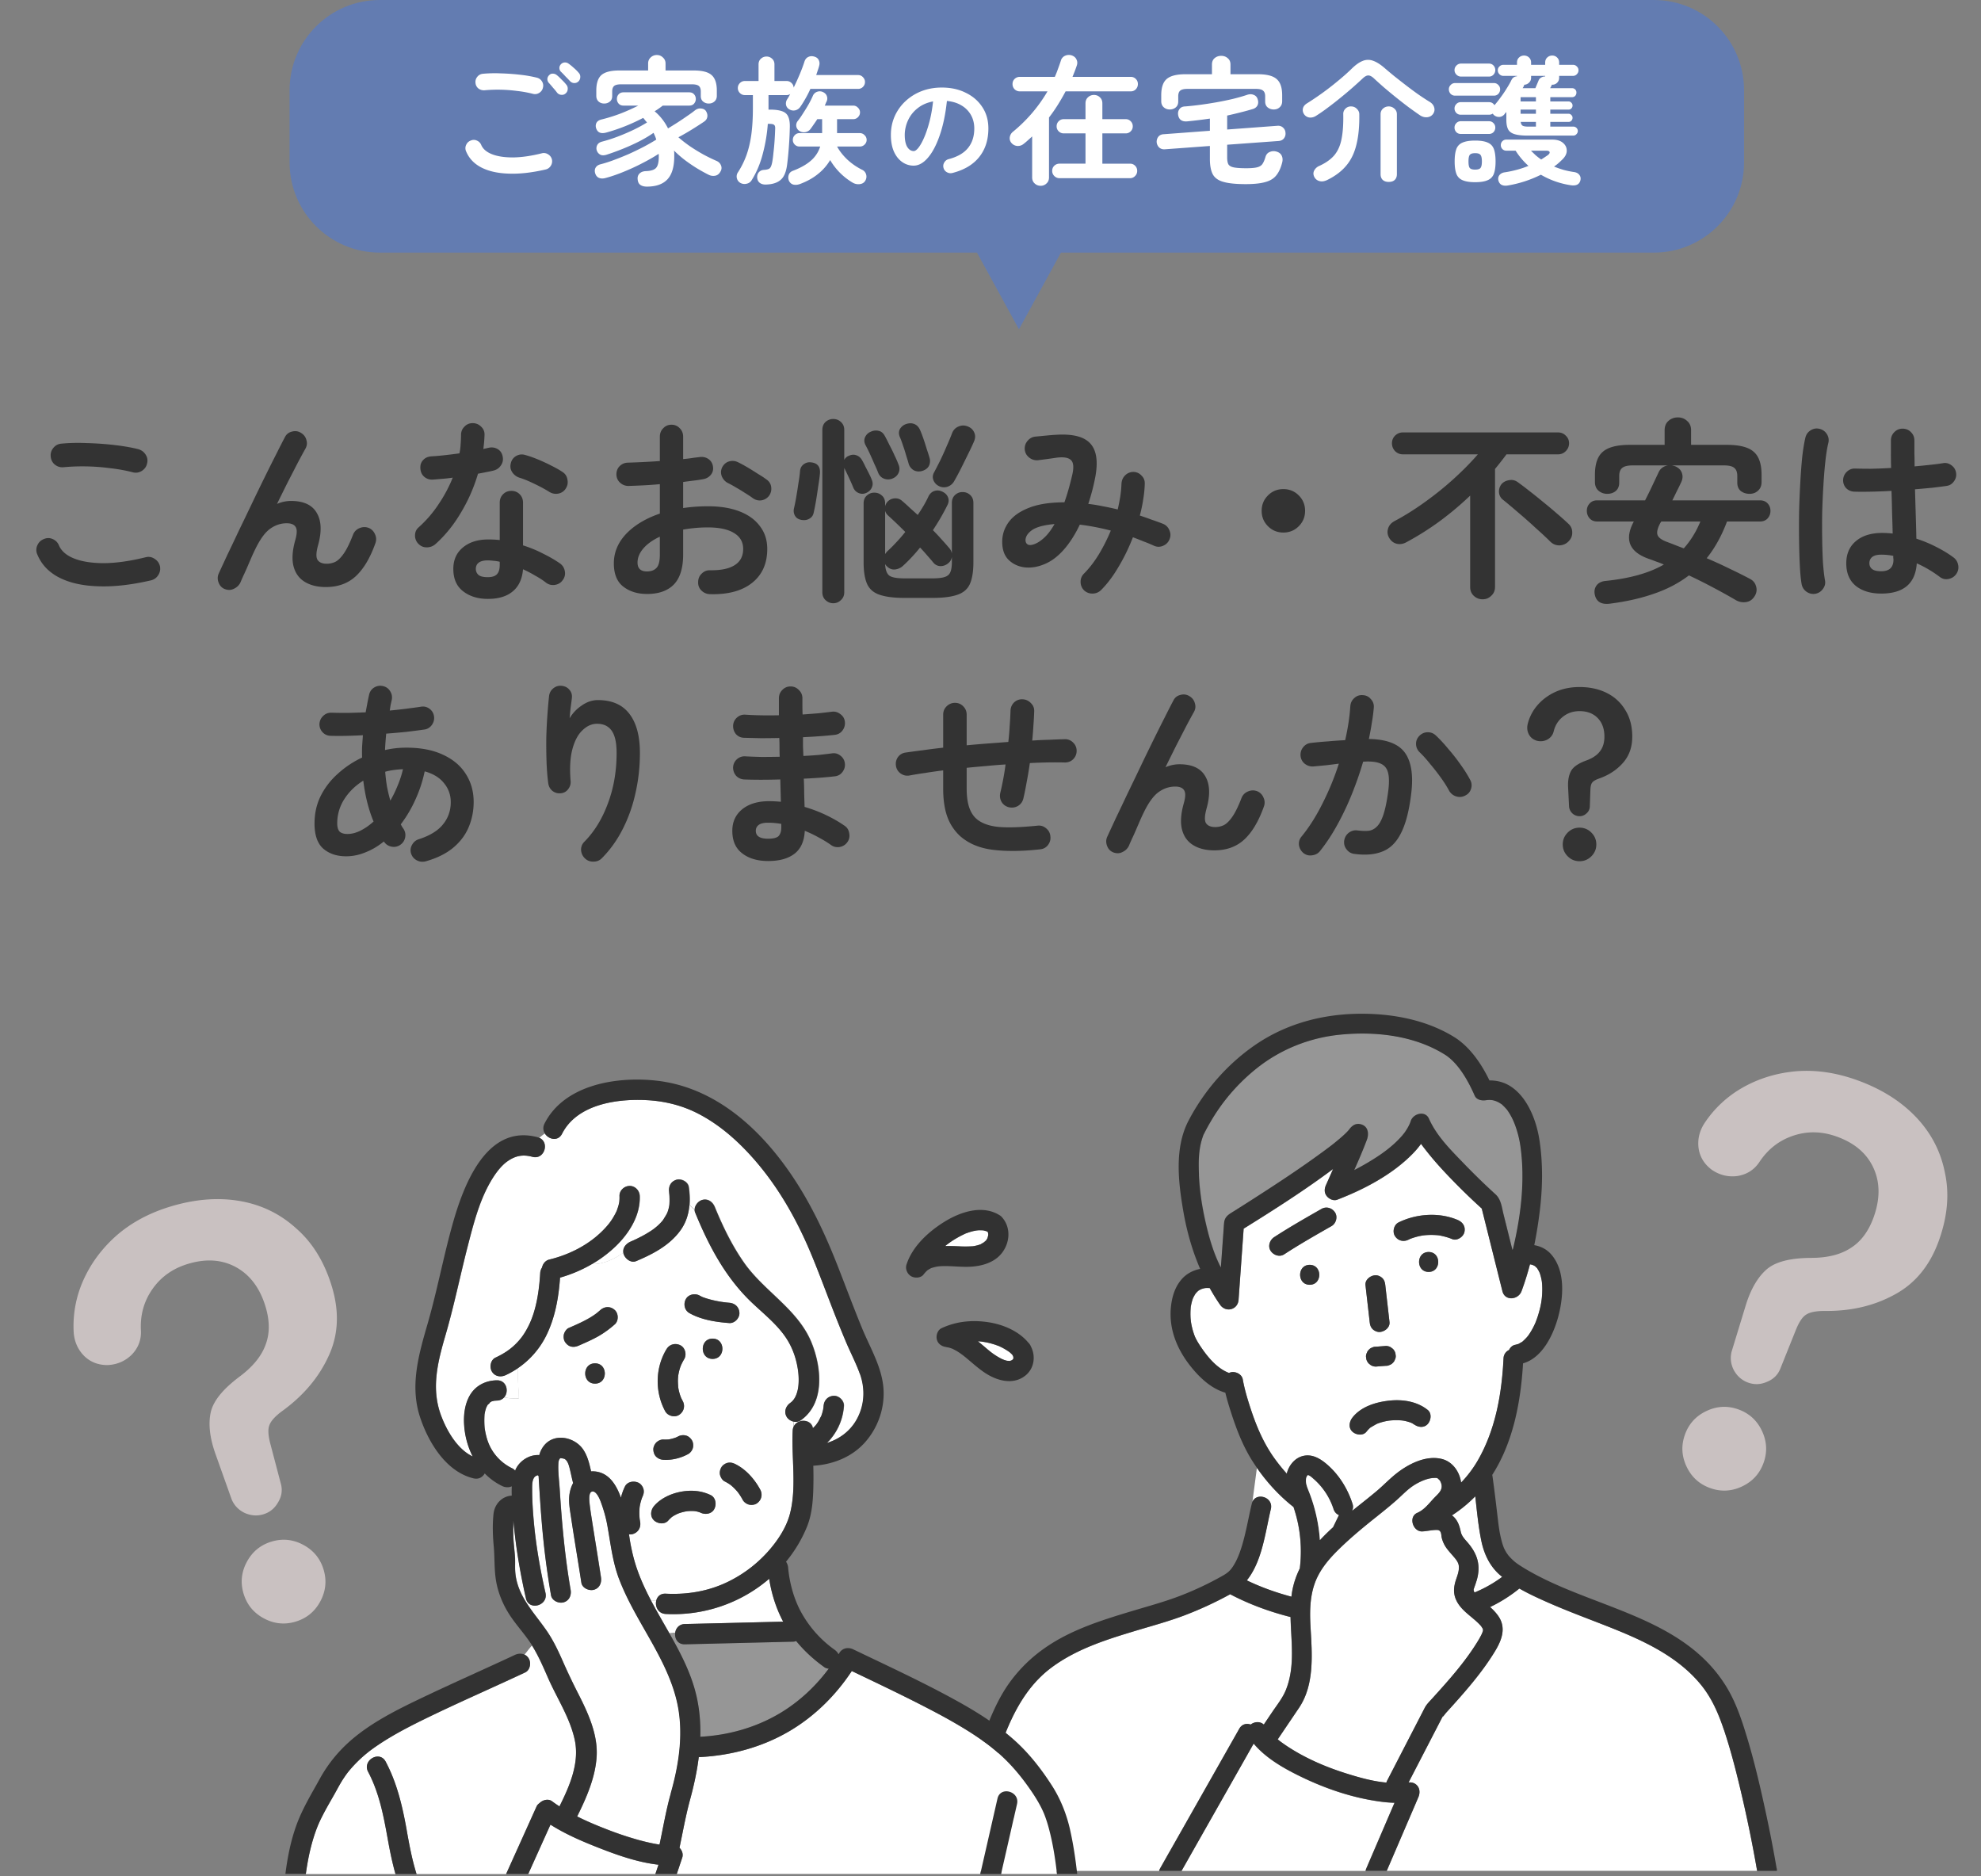
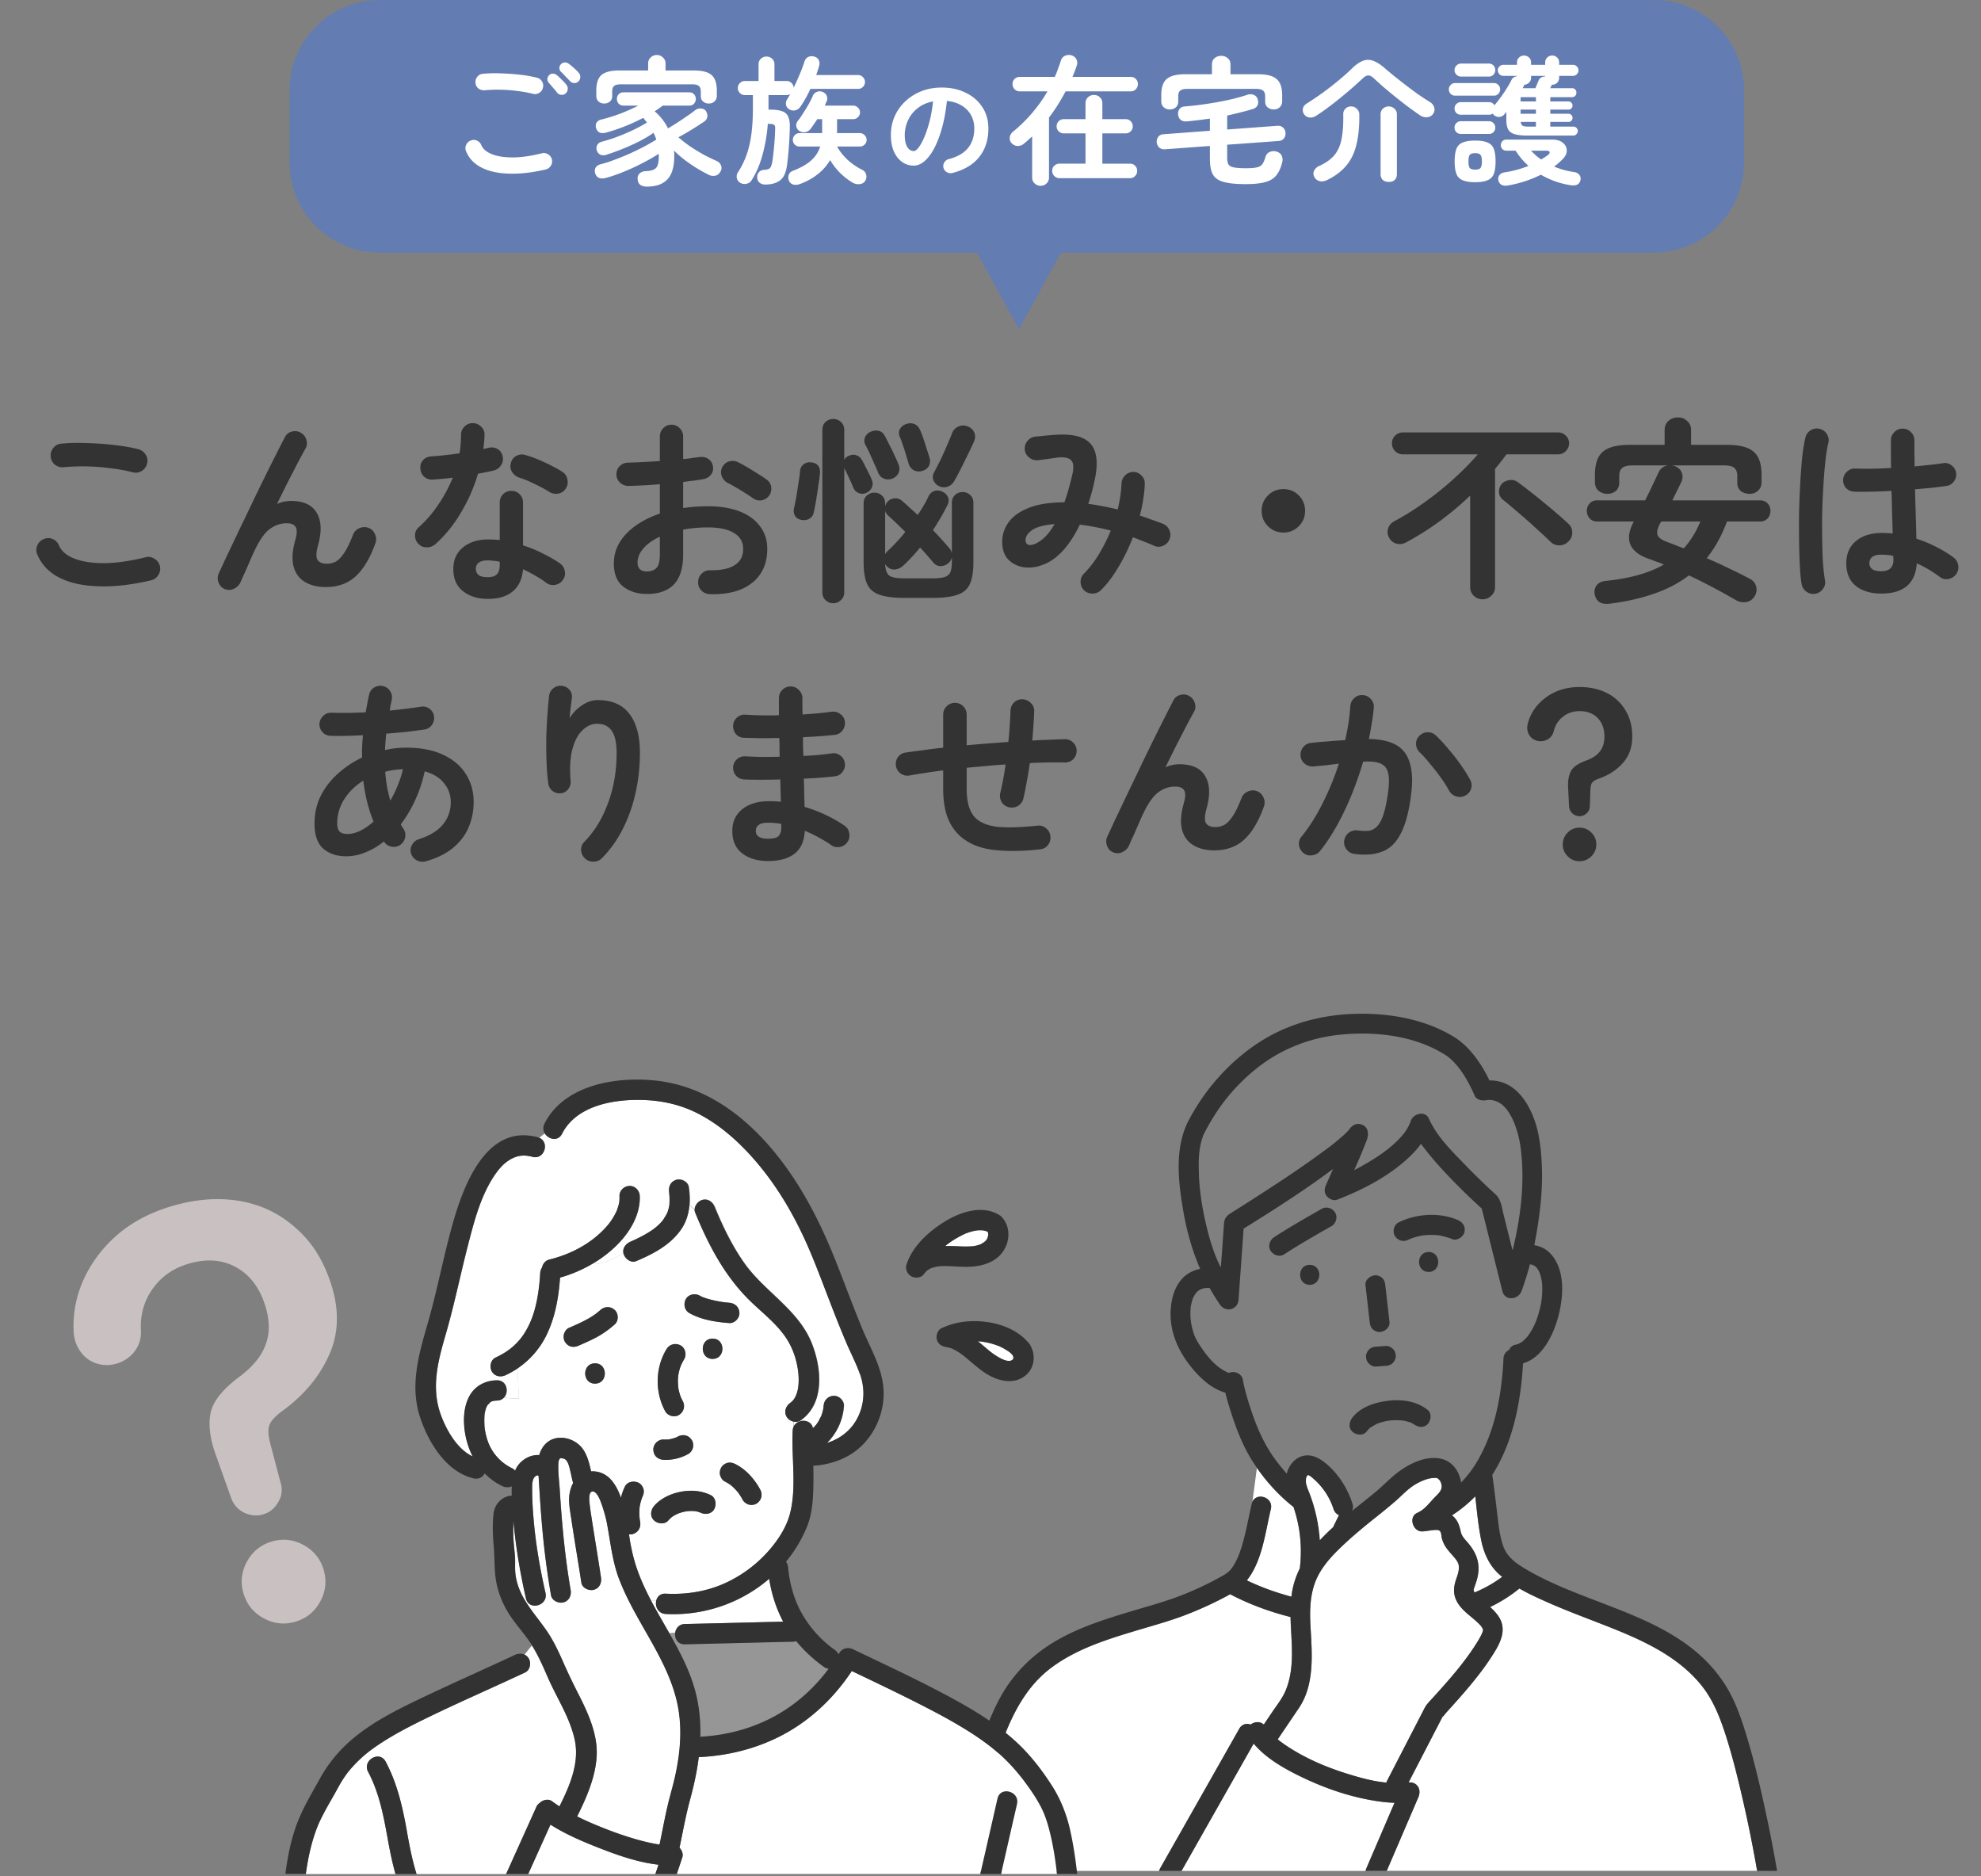
<svg xmlns="http://www.w3.org/2000/svg" width="301" height="285" fill="none">
  <rect width="100%" height="100%" fill="#808080" stroke="none" />
  <path d="M22.95 88.16c-3.02.7-5.72 1-8.1.9-2.36-.08-4.33-.53-5.91-1.35-1.56-.82-2.65-1.98-3.27-3.48-.2-.46-.2-.92 0-1.38.2-.46.53-.78.99-.96.46-.2.91-.2 1.35 0 .46.2.78.53.96.99.38.86 1.16 1.52 2.34 1.98 1.18.46 2.69.69 4.53.69 1.86-.02 3.96-.32 6.3-.9.48-.12.93-.04 1.35.24.42.26.69.63.81 1.11.1.48.02.93-.24 1.35-.26.42-.63.69-1.11.81zm-2.76-16.41c-1.08-.28-2.24-.49-3.48-.63a31.999 31.999 0 00-6.99-.15c-.5.06-.95-.06-1.35-.36-.38-.3-.6-.7-.66-1.2-.06-.5.06-.94.36-1.32.3-.4.7-.63 1.2-.69 1.2-.12 2.52-.15 3.96-.09 1.44.04 2.84.14 4.2.3 1.38.16 2.58.37 3.6.63.48.14.85.42 1.11.84.26.4.33.84.21 1.32-.1.48-.37.86-.81 1.14-.42.26-.87.33-1.35.21zm13.95 17.73c-.44-.18-.75-.51-.93-.99-.18-.48-.17-.94.03-1.38.34-.74.77-1.67 1.29-2.79.54-1.12 1.12-2.34 1.74-3.66.64-1.32 1.29-2.67 1.95-4.05.66-1.38 1.31-2.72 1.95-4.02.64-1.3 1.23-2.48 1.77-3.54.54-1.08.99-1.96 1.35-2.64.22-.44.57-.72 1.05-.84.5-.14.96-.08 1.38.18.44.26.72.63.84 1.11.14.46.08.91-.18 1.35-.28.5-.65 1.18-1.11 2.04-.44.86-.94 1.83-1.5 2.91-.54 1.08-1.1 2.21-1.68 3.39.7-.3 1.41-.45 2.13-.45 1.9 0 3.2.6 3.9 1.8.72 1.2.79 2.84.21 4.92-.3 1.08-.33 1.82-.09 2.22.26.4.73.6 1.41.6.46 0 .9-.1 1.32-.3.42-.22.85-.65 1.29-1.29.44-.64.9-1.58 1.38-2.82.18-.46.5-.79.96-.99.46-.2.92-.22 1.38-.06.46.18.79.5.99.96.22.46.24.93.06 1.41-.8 2.24-1.8 3.91-3 5.01-1.18 1.08-2.69 1.62-4.53 1.62-1.26 0-2.32-.26-3.18-.78-.86-.52-1.43-1.3-1.71-2.34-.28-1.06-.2-2.38.24-3.96.28-.96.31-1.63.09-2.01-.22-.4-.68-.6-1.38-.6-.9 0-1.74.28-2.52.84-.78.56-1.54 1.61-2.28 3.15-.08.16-.23.48-.45.96-.2.46-.42.97-.66 1.53-.24.56-.47 1.07-.69 1.53-.2.44-.33.74-.39.9-.2.46-.53.8-.99 1.02-.44.24-.92.26-1.44.06zm39.99 1.5c-1.52 0-2.78-.39-3.78-1.17-.98-.76-1.47-1.89-1.47-3.39 0-1.36.48-2.44 1.44-3.24.98-.82 2.27-1.23 3.87-1.23.6 0 1.18.03 1.74.09v-5.67c0-.52.17-.95.51-1.29.34-.34.76-.51 1.26-.51s.92.17 1.26.51c.34.34.51.77.51 1.29v6.48c1.08.34 2.1.76 3.06 1.26.98.48 1.84.98 2.58 1.5.4.3.64.7.72 1.2.08.48-.03.92-.33 1.32-.28.4-.67.64-1.17.72-.48.08-.92-.02-1.32-.3-.48-.38-1.03-.74-1.65-1.08-.6-.36-1.23-.69-1.89-.99-.12 1.46-.63 2.57-1.53 3.33-.9.78-2.17 1.17-3.81 1.17zm-7.98-8.31c-.38.32-.82.48-1.32.48-.48 0-.89-.17-1.23-.51a1.76 1.76 0 01-.54-1.29c0-.52.19-.94.57-1.26 1.14-1.02 2.14-2.18 3-3.48.88-1.3 1.6-2.65 2.16-4.05-.54.08-1.07.14-1.59.18-.5.04-.98.08-1.44.12-.52.02-.96-.13-1.32-.45-.36-.32-.55-.76-.57-1.32-.02-.5.13-.91.45-1.23.32-.34.76-.52 1.32-.54.64-.04 1.31-.1 2.01-.18.72-.08 1.44-.17 2.16-.27.1-.46.16-.93.18-1.41.04-.48.06-.94.06-1.38 0-.5.17-.92.51-1.26.34-.36.76-.54 1.26-.54s.93.18 1.29.54c.36.34.53.76.51 1.26-.02.68-.08 1.39-.18 2.13.14-.04.27-.07.39-.09.14-.04.27-.07.39-.09.5-.12.96-.06 1.38.18.42.24.68.62.78 1.14.1.5.01.95-.27 1.35-.26.4-.63.66-1.11.78-.32.08-.69.16-1.11.24-.4.08-.82.16-1.26.24-.62 2.1-1.49 4.08-2.61 5.94-1.1 1.86-2.39 3.45-3.87 4.77zm17.31-7.95c-.64-.4-1.4-.81-2.28-1.23-.86-.42-1.62-.73-2.28-.93-.46-.16-.82-.44-1.08-.84-.26-.4-.33-.84-.21-1.32.1-.48.36-.85.78-1.11.44-.26.9-.32 1.38-.18.6.16 1.26.39 1.98.69.72.3 1.41.62 2.07.96.68.34 1.24.66 1.68.96.4.26.64.64.72 1.14.1.5.01.96-.27 1.38-.26.4-.64.65-1.14.75-.48.08-.93-.01-1.35-.27zM74.1 87.68c.66 0 1.13-.15 1.41-.45.28-.3.42-.76.42-1.38v-.51a5.32 5.32 0 00-.96-.15c-.3-.04-.59-.06-.87-.06-.62 0-1.08.12-1.38.36-.28.22-.42.53-.42.93 0 .38.14.69.42.93.28.22.74.33 1.38.33zm33.75 2.58c-.5-.02-.93-.21-1.29-.57-.34-.34-.5-.76-.48-1.26 0-.52.18-.95.54-1.29.36-.36.79-.53 1.29-.51 1.64.02 2.88-.24 3.72-.78.86-.54 1.29-1.36 1.29-2.46 0-1.06-.47-1.87-1.41-2.43-.92-.56-2.24-.84-3.96-.84-.68 0-1.33.03-1.95.09-.62.06-1.22.14-1.8.24v3.78c0 2.06-.47 3.58-1.41 4.56-.94.96-2.3 1.44-4.08 1.44-1.44 0-2.64-.37-3.6-1.11-.96-.74-1.44-1.92-1.44-3.54 0-1.66.62-3.15 1.86-4.47 1.26-1.32 2.97-2.35 5.13-3.09v-4.47c-.86.08-1.7.14-2.52.18-.8.04-1.55.07-2.25.09-.5 0-.93-.17-1.29-.51-.36-.34-.54-.76-.54-1.26s.17-.92.51-1.26c.36-.34.79-.51 1.29-.51a120.767 120.767 0 004.8-.24v-3.69c0-.52.17-.95.51-1.29.34-.36.76-.54 1.26-.54s.92.18 1.26.54c.34.34.51.77.51 1.29v3.39c.46-.04.89-.09 1.29-.15s.79-.11 1.17-.15c.5-.08.95.01 1.35.27.4.26.64.64.72 1.14.08.5-.03.93-.33 1.29-.3.36-.7.58-1.2.66-.42.08-.89.15-1.41.21-.5.06-1.03.13-1.59.21v3.96c1.2-.18 2.47-.27 3.81-.27 1.84 0 3.43.26 4.77.78 1.34.52 2.37 1.27 3.09 2.25.74.96 1.11 2.11 1.11 3.45 0 2.22-.77 3.94-2.31 5.16-1.54 1.22-3.68 1.79-6.42 1.71zm6.54-14.58c-.32-.24-.71-.5-1.17-.78-.46-.3-.92-.58-1.38-.84-.46-.28-.86-.5-1.2-.66-.44-.22-.76-.56-.96-1.02-.18-.46-.17-.91.03-1.35.24-.48.59-.79 1.05-.93.48-.14.94-.1 1.38.12.42.2.9.46 1.44.78.54.32 1.07.65 1.59.99.54.32.98.61 1.32.87.4.28.63.66.69 1.14.06.48-.05.92-.33 1.32-.3.38-.69.61-1.17.69-.46.06-.89-.05-1.29-.33zM98.31 86.81c.6 0 1.07-.17 1.41-.51.36-.34.54-1.03.54-2.07v-2.7c-1.08.5-1.92 1.1-2.52 1.8-.58.68-.87 1.39-.87 2.13 0 .9.48 1.35 1.44 1.35zm39.12 4.02c-1.6 0-2.86-.16-3.78-.48-.9-.3-1.53-.84-1.89-1.62-.36-.8-.54-1.91-.54-3.33v-8.91c0-.52.16-.92.48-1.2.32-.3.7-.45 1.14-.45.46 0 .85.15 1.17.45.32.28.48.68.48 1.2v.42c.06-.26.18-.49.36-.69.28-.3.63-.47 1.05-.51.44-.04.82.08 1.14.36.36.3.74.64 1.14 1.02.4.36.82.74 1.26 1.14.34-.5.65-.99.93-1.47s.52-.94.72-1.38c.22-.42.53-.69.93-.81.4-.12.81-.07 1.23.15.4.2.67.49.81.87.14.36.1.75-.12 1.17-.6 1.22-1.33 2.48-2.19 3.78.5.5.96.99 1.38 1.47.42.46.79.88 1.11 1.26.2.22.33.49.39.81V76.4c0-.5.16-.9.48-1.2.32-.3.7-.45 1.14-.45.46 0 .85.15 1.17.45.32.3.48.7.48 1.2v9c0 1.42-.18 2.53-.54 3.33-.36.78-.99 1.32-1.89 1.62-.9.32-2.16.48-3.78.48h-4.26zm-10.83.81c-.44 0-.83-.16-1.17-.48-.32-.3-.48-.7-.48-1.2V65.33c0-.52.16-.93.48-1.23.34-.3.73-.45 1.17-.45.46 0 .85.15 1.17.45.34.3.51.71.51 1.23v4.53c.16-.3.4-.51.72-.63.4-.18.78-.2 1.14-.06.36.12.65.38.87.78.14.24.3.55.48.93.2.38.39.75.57 1.11.18.36.31.65.39.87.18.4.19.79.03 1.17-.16.38-.44.66-.84.84-.38.18-.77.19-1.17.03-.38-.16-.65-.43-.81-.81-.16-.4-.38-.9-.66-1.5s-.52-1.1-.72-1.5v18.87c0 .5-.17.9-.51 1.2-.32.32-.71.48-1.17.48zm16.08-17.79c-.38-.18-.66-.47-.84-.87-.16-.4-.14-.79.06-1.17.26-.48.57-1.08.93-1.8.36-.74.7-1.49 1.02-2.25.34-.76.61-1.41.81-1.95.2-.5.53-.84.99-1.02.46-.2.93-.2 1.41 0 .46.18.78.48.96.9.2.42.19.88-.03 1.38-.22.52-.52 1.16-.9 1.92-.36.74-.73 1.49-1.11 2.25-.38.74-.72 1.37-1.02 1.89-.22.38-.55.65-.99.81a1.7 1.7 0 01-1.29-.09zm-20.91 5.13c-.44-.08-.76-.28-.96-.6-.2-.34-.26-.71-.18-1.11.12-.5.24-1.1.36-1.8s.23-1.4.33-2.1c.12-.7.2-1.3.24-1.8.04-.46.23-.81.57-1.05.36-.26.76-.35 1.2-.27.9.12 1.32.67 1.26 1.65-.06.6-.15 1.27-.27 2.01-.1.72-.21 1.44-.33 2.16-.12.7-.24 1.31-.36 1.83-.08.4-.3.7-.66.9-.34.2-.74.26-1.2.18zm15.66 8.88h4.26c.82 0 1.44-.07 1.86-.21.42-.14.7-.38.84-.72.16-.36.24-.87.24-1.53v-.78c-.06.38-.25.7-.57.96-.34.28-.73.42-1.17.42-.44-.02-.8-.2-1.08-.54-.26-.32-.56-.67-.9-1.05-.34-.4-.71-.81-1.11-1.23-.84 1.04-1.7 1.96-2.58 2.76-.34.32-.75.51-1.23.57-.48.04-.9-.13-1.26-.51l-.12-.12-.12-.18c.04.86.25 1.44.63 1.74.38.28 1.15.42 2.31.42zm-1.86-15.15c-.42.16-.84.16-1.26 0-.4-.16-.69-.45-.87-.87-.14-.38-.33-.82-.57-1.32-.22-.52-.45-1.04-.69-1.56-.24-.52-.46-.96-.66-1.32-.22-.42-.25-.82-.09-1.2.18-.4.46-.68.84-.84.42-.2.83-.25 1.23-.15.4.08.72.35.96.81.2.36.43.81.69 1.35.28.52.54 1.05.78 1.59.26.54.46 1 .6 1.38.18.44.18.86 0 1.26s-.5.69-.96.87zm4.56-1.17c-.48.14-.92.1-1.32-.12-.38-.24-.63-.57-.75-.99-.1-.36-.23-.79-.39-1.29-.14-.5-.3-1-.48-1.5-.16-.5-.32-.93-.48-1.29-.18-.46-.16-.87.06-1.23.24-.36.56-.6.96-.72.46-.14.87-.13 1.23.03.38.16.67.48.87.96.14.32.3.74.48 1.26s.35 1.05.51 1.59c.18.52.32.96.42 1.32.12.42.09.82-.09 1.2-.18.36-.52.62-1.02.78zm-5.64 12.63c.1-.16.22-.31.36-.45.42-.38.86-.82 1.32-1.32.48-.5.94-1.03 1.38-1.59-.48-.48-.95-.94-1.41-1.38-.46-.44-.87-.82-1.23-1.14-.22-.22-.36-.45-.42-.69v6.57zm30.27 5.55c-.36-.34-.55-.76-.57-1.26-.02-.5.14-.93.48-1.29.82-.82 1.58-1.8 2.28-2.94.7-1.16 1.31-2.37 1.83-3.63-1.64-.42-3.21-.72-4.71-.9-.74 1.56-1.58 2.86-2.52 3.9s-1.94 1.76-3 2.16c-1 .4-1.98.54-2.94.42-.96-.14-1.76-.53-2.4-1.17-.62-.64-.93-1.54-.93-2.7 0-1.1.33-2.1.99-3 .66-.9 1.68-1.62 3.06-2.16 1.4-.56 3.2-.84 5.4-.84.42-1.18.81-2.54 1.17-4.08.28-1.16.23-1.93-.15-2.31-.38-.4-1.12-.53-2.22-.39a97.805 97.805 0 01-2.88.39c-.5.02-.94-.13-1.32-.45-.38-.32-.59-.73-.63-1.23-.02-.5.13-.93.45-1.29.32-.38.73-.59 1.23-.63l1.56-.15c.62-.06 1.13-.1 1.53-.12 2.52-.16 4.25.28 5.19 1.32.96 1.04 1.21 2.76.75 5.16-.14.72-.3 1.42-.48 2.1-.18.66-.37 1.3-.57 1.92.72.08 1.46.2 2.22.36.76.14 1.51.3 2.25.48.16-.68.29-1.34.39-1.98.1-.66.16-1.29.18-1.89.02-.5.19-.92.51-1.26.34-.36.76-.55 1.26-.57.5 0 .92.18 1.26.54.36.34.53.76.51 1.26-.02.78-.1 1.58-.24 2.4-.12.8-.29 1.61-.51 2.43.62.2 1.22.41 1.8.63.6.2 1.18.41 1.74.63.46.2.78.53.96.99.2.46.2.92 0 1.38-.18.44-.5.76-.96.96-.46.2-.92.2-1.38 0-.52-.24-1.05-.46-1.59-.66-.54-.22-1.08-.43-1.62-.63-.62 1.6-1.35 3.1-2.19 4.5-.82 1.4-1.7 2.57-2.64 3.51-.34.34-.76.52-1.26.54-.48.02-.91-.13-1.29-.45zm-7.47-7.11c.48-.2.97-.54 1.47-1.02s.99-1.14 1.47-1.98c-1.58.14-2.71.44-3.39.9-.66.46-1 .97-1.02 1.53 0 .32.12.55.36.69.26.12.63.08 1.11-.12zM195 80.9c-.92 0-1.7-.32-2.34-.96-.64-.64-.96-1.42-.96-2.34 0-.92.32-1.7.96-2.34.64-.64 1.42-.96 2.34-.96.92 0 1.7.32 2.34.96.64.64.96 1.42.96 2.34 0 .92-.32 1.7-.96 2.34-.64.64-1.42.96-2.34.96zm30.27 10.14c-.52 0-.97-.18-1.35-.54-.36-.34-.54-.79-.54-1.35V75.29a47.202 47.202 0 01-4.56 3.84 42.87 42.87 0 01-5.13 3.24c-.46.26-.94.34-1.44.24-.5-.12-.89-.42-1.17-.9-.26-.44-.32-.9-.18-1.38.14-.5.47-.89.99-1.17 1.58-.84 3.14-1.82 4.68-2.94a48.3 48.3 0 004.38-3.54c1.38-1.26 2.58-2.48 3.6-3.66h-11.4c-.44 0-.83-.16-1.17-.48-.32-.34-.48-.74-.48-1.2 0-.46.16-.85.48-1.17.34-.32.73-.48 1.17-.48h23.58c.46 0 .85.16 1.17.48.34.32.51.71.51 1.17 0 .46-.17.86-.51 1.2-.32.32-.71.48-1.17.48h-7.83c-.28.38-.57.76-.87 1.14-.28.36-.57.72-.87 1.08v17.91c0 .56-.19 1.01-.57 1.35-.36.36-.8.54-1.32.54zm10.32-8.73c-.6-.6-1.34-1.29-2.22-2.07-.86-.8-1.74-1.58-2.64-2.34-.9-.78-1.7-1.45-2.4-2.01-.34-.28-.53-.65-.57-1.11-.02-.46.1-.86.36-1.2.28-.34.66-.55 1.14-.63.48-.1.92-.01 1.32.27.56.4 1.18.87 1.86 1.41.7.54 1.41 1.11 2.13 1.71.72.58 1.4 1.15 2.04 1.71.66.56 1.22 1.06 1.68 1.5.4.36.6.8.6 1.32.02.52-.17.98-.57 1.38-.38.38-.84.58-1.38.6-.52 0-.97-.18-1.35-.54zm9.06 9.39c-1.34.18-2.12-.29-2.34-1.41-.1-.5-.01-.95.27-1.35.3-.4.76-.63 1.38-.69 3.7-.38 6.65-1.21 8.85-2.49-.36-.16-.72-.3-1.08-.42-.36-.14-.71-.27-1.05-.39-3.12-1.04-3.93-2.95-2.43-5.73h-5.58c-.48 0-.86-.16-1.14-.48-.28-.32-.42-.7-.42-1.14 0-.44.14-.81.42-1.11.28-.32.66-.48 1.14-.48h7.29c.36-.7.71-1.41 1.05-2.13l.99-2.1c.14-.32.34-.57.6-.75.26-.18.54-.29.84-.33h-5.37c-.76 0-1.29.13-1.59.39-.3.24-.45.65-.45 1.23v.99c0 .56-.18.99-.54 1.29-.34.28-.77.42-1.29.42-.5 0-.94-.16-1.32-.48-.36-.32-.54-.76-.54-1.32v-1.08c0-1.66.4-2.83 1.2-3.51.8-.7 2.16-1.05 4.08-1.05h5.31v-2.22c0-.6.19-1.07.57-1.41.4-.36.88-.54 1.44-.54.56 0 1.03.18 1.41.54.4.34.6.81.6 1.41v2.22h5.43c1.94 0 3.3.35 4.08 1.05.8.68 1.2 1.85 1.2 3.51v1.08c0 .56-.18 1-.54 1.32-.34.32-.77.48-1.29.48-.5 0-.94-.14-1.32-.42-.36-.3-.54-.73-.54-1.29v-.99c0-.58-.15-.99-.45-1.23-.28-.26-.81-.39-1.59-.39h-7.92c.16.02.35.07.57.15.52.24.85.59.99 1.05.14.44.1.89-.12 1.35-.22.48-.45.95-.69 1.41-.22.46-.44.91-.66 1.35h13.32c.5 0 .89.16 1.17.48.28.3.42.67.42 1.11 0 .44-.14.82-.42 1.14-.28.32-.67.48-1.17.48h-5.01c-.82 2.18-1.85 4.04-3.09 5.58 1.18.5 2.34 1.03 3.48 1.59 1.14.54 2.18 1.06 3.12 1.56.46.24.76.61.9 1.11.16.52.09 1.02-.21 1.5-.32.52-.75.82-1.29.9-.54.08-1.05-.01-1.53-.27-1.16-.68-2.35-1.34-3.57-1.98-1.2-.64-2.4-1.24-3.6-1.8-1.52 1.16-3.27 2.08-5.25 2.76-1.98.7-4.22 1.21-6.72 1.53zm11.19-8.4c.52-.58.99-1.21 1.41-1.89.42-.68.79-1.41 1.11-2.19h-5.94l-.15.24c-.42.78-.56 1.38-.42 1.8.14.42.66.79 1.56 1.11.38.14.77.29 1.17.45.4.16.82.32 1.26.48zm30 6.87c-1.6 0-2.89-.39-3.87-1.17-.96-.8-1.44-1.94-1.44-3.42 0-1.42.48-2.54 1.44-3.36.98-.84 2.32-1.26 4.02-1.26.52 0 1.05.03 1.59.09-.02-.94-.05-1.96-.09-3.06-.02-1.12-.05-2.26-.09-3.42-1.06.06-2.09.1-3.09.12-.98.02-1.83.02-2.55 0-.5-.02-.92-.2-1.26-.54-.32-.36-.47-.79-.45-1.29.04-.48.23-.88.57-1.2.36-.34.78-.5 1.26-.48.7.02 1.52.03 2.46.03.96-.02 1.96-.06 3-.12-.02-.76-.03-1.49-.03-2.19v-1.98c0-.5.17-.92.51-1.26.34-.36.76-.54 1.26-.54.52 0 .95.18 1.29.54.34.34.51.76.51 1.26v1.92c.02.66.03 1.33.03 2.01.88-.08 1.68-.16 2.4-.24.74-.08 1.36-.16 1.86-.24.48-.1.92 0 1.32.3.4.28.64.66.72 1.14.08.48-.03.92-.33 1.32-.28.4-.66.63-1.14.69-.56.08-1.26.17-2.1.27-.82.08-1.71.16-2.67.24.04 1.4.08 2.75.12 4.05.04 1.3.07 2.45.09 3.45 1.1.36 2.13.79 3.09 1.29.98.5 1.83 1.02 2.55 1.56.4.3.64.7.72 1.2.08.48-.02.92-.3 1.32-.28.4-.67.65-1.17.75-.48.1-.92 0-1.32-.3-.5-.38-1.05-.75-1.65-1.11-.6-.36-1.22-.68-1.86-.96-.2 3.06-2 4.59-5.4 4.59zm-9.99.03c-.5.08-.95-.02-1.35-.3-.4-.28-.65-.66-.75-1.14-.12-.66-.21-1.56-.27-2.7-.06-1.14-.1-2.42-.12-3.84-.02-1.42-.02-2.89 0-4.41.04-1.54.1-3.03.18-4.47.08-1.46.18-2.78.3-3.96.14-1.2.3-2.17.48-2.91.12-.48.39-.85.81-1.11.42-.26.87-.33 1.35-.21.48.12.85.39 1.11.81.26.42.33.87.21 1.35-.18.74-.33 1.67-.45 2.79s-.22 2.35-.3 3.69c-.08 1.32-.14 2.68-.18 4.08-.02 1.4-.02 2.76 0 4.08.02 1.3.06 2.49.12 3.57.08 1.06.18 1.93.3 2.61.1.48 0 .92-.3 1.32-.28.4-.66.65-1.14.75zm9.99-3.42c1.24 0 1.86-.59 1.86-1.77 0-.06-.01-.14-.03-.24v-.33c-.6-.12-1.21-.18-1.83-.18-.62 0-1.08.12-1.38.36-.28.24-.42.55-.42.93s.14.68.42.9c.28.22.74.33 1.38.33zm-221.1 44.05c-.48.14-.94.1-1.38-.12-.44-.22-.74-.57-.9-1.05-.14-.46-.09-.9.15-1.32.24-.44.6-.73 1.08-.87 1.66-.54 2.87-1.29 3.63-2.25.78-.96 1.17-2.08 1.17-3.36 0-1.1-.34-2.06-1.02-2.88-.66-.84-1.64-1.44-2.94-1.8-.32 1.52-.8 2.97-1.44 4.35a19.12 19.12 0 01-2.19 3.69c.12.26.25.48.39.66.28.42.37.87.27 1.35-.1.48-.36.86-.78 1.14-.4.26-.84.34-1.32.24-.48-.1-.86-.36-1.14-.78-.88.72-1.81 1.27-2.79 1.65-.96.4-1.94.6-2.94.6-1.4 0-2.55-.38-3.45-1.14-.9-.78-1.35-2.06-1.35-3.84 0-1.52.31-2.91.93-4.17.64-1.28 1.51-2.41 2.61-3.39 1.1-1 2.33-1.82 3.69-2.46-.02-.56-.02-1.12 0-1.68l.12-1.71c-1.82.1-3.46.13-4.92.09-.5-.02-.91-.21-1.23-.57-.32-.36-.47-.78-.45-1.26.04-.48.23-.88.57-1.2.36-.34.78-.5 1.26-.48.76.02 1.58.03 2.46.03.9-.02 1.81-.05 2.73-.09.08-.44.16-.87.24-1.29.08-.44.17-.88.27-1.32.1-.5.35-.88.75-1.14.42-.26.87-.34 1.35-.24.48.1.85.36 1.11.78.26.4.34.85.24 1.35-.06.26-.12.53-.18.81l-.12.78c.86-.08 1.68-.17 2.46-.27.8-.1 1.54-.2 2.22-.3.48-.1.92-.01 1.32.27s.64.66.72 1.14c.08.46-.02.9-.3 1.32-.28.4-.65.64-1.11.72-.86.12-1.79.24-2.79.36-.98.1-2 .19-3.06.27-.08.84-.14 1.67-.18 2.49 1.06-.24 2.14-.36 3.24-.36 2.2 0 4.06.36 5.58 1.08 1.52.7 2.67 1.67 3.45 2.91.8 1.24 1.2 2.66 1.2 4.26 0 1.34-.25 2.61-.75 3.81-.5 1.2-1.29 2.25-2.37 3.15-1.06.88-2.43 1.56-4.11 2.04zm-11.94-4.14c.64 0 1.3-.17 1.98-.51.68-.34 1.34-.8 1.98-1.38-.76-1.82-1.28-3.89-1.56-6.21-1.22.76-2.19 1.71-2.91 2.85a6.724 6.724 0 00-1.05 3.63c0 .58.12 1 .36 1.26.26.24.66.36 1.2.36zm6.51-5.07c.42-.72.79-1.48 1.11-2.28.34-.8.61-1.63.81-2.49-.46.02-.92.06-1.38.12-.46.06-.9.15-1.32.27.06.78.15 1.53.27 2.25.14.72.31 1.43.51 2.13zm29.58 8.79c-.36-.34-.56-.76-.6-1.26-.02-.5.15-.93.51-1.29 1.52-1.54 2.71-3.48 3.57-5.82.88-2.34 1.32-4.89 1.32-7.65 0-1.56-.25-2.69-.75-3.39-.5-.7-1.24-1.05-2.22-1.05-.8 0-1.54.33-2.22.99-.68.64-1.19 1.6-1.53 2.88-.34 1.28-.43 2.89-.27 4.83.04.46-.09.88-.39 1.26-.28.36-.65.56-1.11.6-.48.04-.9-.08-1.26-.36-.34-.28-.55-.65-.63-1.11-.14-1.04-.23-2.18-.27-3.42-.04-1.26-.05-2.51-.03-3.75.04-1.26.1-2.42.18-3.48.08-1.08.16-1.97.24-2.67.06-.48.28-.87.66-1.17.38-.3.81-.42 1.29-.36.5.06.89.27 1.17.63.3.36.41.8.33 1.32-.04.36-.1.82-.18 1.38-.06.56-.11 1.09-.15 1.59.46-.78 1.08-1.43 1.86-1.95.78-.54 1.59-.81 2.43-.81 2.14 0 3.74.7 4.8 2.1 1.06 1.38 1.59 3.36 1.59 5.94 0 2.06-.22 4.07-.66 6.03-.42 1.94-1.06 3.76-1.92 5.46-.84 1.68-1.9 3.17-3.18 4.47-.34.36-.77.54-1.29.54-.5.02-.93-.14-1.29-.48zm27.84.39c-1.64 0-2.96-.39-3.96-1.17-1-.76-1.5-1.9-1.5-3.42 0-1.36.5-2.45 1.5-3.27 1.02-.82 2.38-1.23 4.08-1.23.6 0 1.2.03 1.8.09l-.09-3.39c-2.08.06-3.92.06-5.52 0-.5-.04-.91-.24-1.23-.6-.3-.38-.44-.81-.42-1.29.04-.48.24-.88.6-1.2.38-.32.81-.46 1.29-.42.76.04 1.58.07 2.46.09.9 0 1.81-.01 2.73-.03-.02-.48-.03-.96-.03-1.44s-.01-.95-.03-1.41c-.98.02-1.93.03-2.85.03-.92-.02-1.76-.04-2.52-.06-.5-.02-.91-.21-1.23-.57-.3-.38-.44-.82-.42-1.32.04-.48.24-.88.6-1.2.38-.32.81-.46 1.29-.42 1.48.1 3.17.13 5.07.09v-2.58c0-.5.17-.92.51-1.26.34-.36.76-.54 1.26-.54s.92.18 1.26.54c.36.34.54.76.54 1.26v1.17c0 .4.01.83.03 1.29.82-.06 1.61-.12 2.37-.18.76-.08 1.45-.16 2.07-.24.48-.06.91.06 1.29.36.4.28.63.66.69 1.14.06.5-.06.95-.36 1.35-.28.38-.66.6-1.14.66-.7.08-1.47.15-2.31.21-.82.06-1.67.11-2.55.15v1.41l.06 1.44c.8-.04 1.56-.09 2.28-.15.74-.08 1.42-.16 2.04-.24.48-.08.91.03 1.29.33.4.3.63.69.69 1.17.06.48-.06.92-.36 1.32-.28.38-.66.6-1.14.66-.68.08-1.42.15-2.22.21-.8.06-1.64.11-2.52.15.04.8.06 1.56.06 2.28.02.72.04 1.39.06 2.01 1.16.34 2.26.76 3.3 1.26s1.96 1.03 2.76 1.59c.4.26.64.64.72 1.14.1.5.01.95-.27 1.35-.28.4-.67.65-1.17.75-.48.08-.92-.02-1.32-.3-.56-.4-1.18-.78-1.86-1.14-.68-.38-1.39-.72-2.13-1.02-.08 1.58-.6 2.74-1.56 3.48-.96.74-2.29 1.11-3.99 1.11zm-.03-3.39c.82 0 1.36-.14 1.62-.42.26-.3.39-.72.39-1.26v-.57c-.68-.12-1.35-.18-2.01-.18-.64 0-1.11.11-1.41.33-.3.22-.45.52-.45.9 0 .8.62 1.2 1.86 1.2zm41.28 1.62c-2.74.3-5.13.32-7.17.06-2.02-.26-3.67-.96-4.95-2.1a7.41 7.41 0 01-1.92-2.91c-.42-1.16-.63-2.59-.63-4.29v-2.76c-.96.12-1.87.25-2.73.39-.86.12-1.66.25-2.4.39-.48.08-.92-.02-1.32-.3-.4-.28-.64-.66-.72-1.14-.08-.48.01-.92.27-1.32.28-.4.66-.64 1.14-.72.82-.12 1.71-.24 2.67-.36.98-.14 2.01-.27 3.09-.39v-5.01c0-.5.17-.92.51-1.26.36-.36.79-.54 1.29-.54s.92.18 1.26.54c.34.34.51.76.51 1.26v4.65c1.04-.1 2.09-.19 3.15-.27 1.08-.08 2.14-.16 3.18-.24.1-.86.17-1.69.21-2.49.06-.8.1-1.55.12-2.25.02-.5.2-.92.54-1.26.36-.34.79-.5 1.29-.48.5.02.92.21 1.26.57.36.34.53.76.51 1.26-.02.68-.06 1.4-.12 2.16-.04.74-.1 1.5-.18 2.28.88-.06 1.74-.1 2.58-.12.84-.04 1.64-.07 2.4-.09.5 0 .92.18 1.26.54.34.34.51.75.51 1.23s-.17.9-.51 1.26c-.34.34-.76.51-1.26.51-1.66-.04-3.44-.01-5.34.09-.14.98-.3 1.94-.48 2.88-.16.92-.33 1.76-.51 2.52-.12.48-.39.85-.81 1.11-.42.24-.87.31-1.35.21-.5-.12-.88-.39-1.14-.81-.24-.42-.31-.87-.21-1.35a42.312 42.312 0 00.81-4.35c-.98.06-1.97.14-2.97.24-.98.08-1.96.17-2.94.27v3.15c0 1.12.12 2.05.36 2.79.24.74.6 1.33 1.08 1.77.76.68 1.86 1.1 3.3 1.26 1.44.14 3.44.08 6-.18.5-.06.94.07 1.32.39.4.32.62.73.66 1.23.06.5-.07.95-.39 1.35-.3.38-.71.59-1.23.63zm11.16.45c-.44-.18-.75-.51-.93-.99-.18-.48-.17-.94.03-1.38.34-.74.77-1.67 1.29-2.79.54-1.12 1.12-2.34 1.74-3.66.64-1.32 1.29-2.67 1.95-4.05.66-1.38 1.31-2.72 1.95-4.02.64-1.3 1.23-2.48 1.77-3.54.54-1.08.99-1.96 1.35-2.64.22-.44.57-.72 1.05-.84.5-.14.96-.08 1.38.18.44.26.72.63.84 1.11.14.46.08.91-.18 1.35-.28.5-.65 1.18-1.11 2.04-.44.86-.94 1.83-1.5 2.91-.54 1.08-1.1 2.21-1.68 3.39.7-.3 1.41-.45 2.13-.45 1.9 0 3.2.6 3.9 1.8.72 1.2.79 2.84.21 4.92-.3 1.08-.33 1.82-.09 2.22.26.4.73.6 1.41.6.46 0 .9-.1 1.32-.3.42-.22.85-.65 1.29-1.29.44-.64.9-1.58 1.38-2.82.18-.46.5-.79.96-.99.46-.2.92-.22 1.38-.06.46.18.79.5.99.96.22.46.24.93.06 1.41-.8 2.24-1.8 3.91-3 5.01-1.18 1.08-2.69 1.62-4.53 1.62-1.26 0-2.32-.26-3.18-.78-.86-.52-1.43-1.3-1.71-2.34-.28-1.06-.2-2.38.24-3.96.28-.96.31-1.63.09-2.01-.22-.4-.68-.6-1.38-.6-.9 0-1.74.28-2.52.84-.78.56-1.54 1.61-2.28 3.15-.08.16-.23.48-.45.96-.2.46-.42.97-.66 1.53-.24.56-.47 1.07-.69 1.53-.2.44-.33.74-.39.9-.2.46-.53.8-.99 1.02-.44.24-.92.26-1.44.06zm36.66.24c-.5-.06-.9-.29-1.2-.69-.3-.38-.42-.82-.36-1.32.08-.5.31-.9.69-1.2.4-.3.84-.42 1.32-.36.64.08 1.2.1 1.68.06.48-.06.9-.27 1.26-.63.38-.36.71-.95.99-1.77.28-.82.52-1.95.72-3.39.18-1.26.19-2.24.03-2.94-.16-.72-.54-1.21-1.14-1.47-.6-.28-1.49-.38-2.67-.3-.48 1.64-1.05 3.28-1.71 4.92-.66 1.64-1.4 3.2-2.22 4.68-.8 1.46-1.67 2.78-2.61 3.96-.3.38-.7.6-1.2.66-.48.08-.92-.03-1.32-.33-.38-.32-.61-.72-.69-1.2-.06-.5.07-.94.39-1.32 1.18-1.44 2.25-3.13 3.21-5.07.98-1.94 1.8-3.94 2.46-6-.62.08-1.26.16-1.92.24l-1.92.18c-.48.04-.92-.09-1.32-.39-.38-.3-.6-.7-.66-1.2-.04-.5.09-.94.39-1.32.32-.4.72-.62 1.2-.66.86-.1 1.73-.18 2.61-.24.88-.08 1.74-.14 2.58-.18.42-1.84.68-3.56.78-5.16.04-.5.24-.91.6-1.23.36-.34.79-.49 1.29-.45.5.02.91.22 1.23.6.34.36.49.79.45 1.29-.06.74-.16 1.51-.3 2.31-.12.8-.27 1.62-.45 2.46 2.74.04 4.59.77 5.55 2.19s1.24 3.57.84 6.45c-.32 2.48-.84 4.4-1.56 5.76-.7 1.36-1.63 2.26-2.79 2.7-1.14.46-2.55.58-4.23.36zm16.86-8.88c-.44.24-.9.29-1.38.15a1.88 1.88 0 01-1.08-.84c-.34-.64-.77-1.32-1.29-2.04s-1.06-1.41-1.62-2.07c-.54-.68-1.06-1.26-1.56-1.74-.36-.34-.55-.75-.57-1.23-.02-.48.14-.9.48-1.26.34-.36.75-.55 1.23-.57.5-.02.93.14 1.29.48.64.6 1.28 1.29 1.92 2.07.66.76 1.27 1.54 1.83 2.34.58.8 1.06 1.56 1.44 2.28.26.44.32.9.18 1.38-.14.48-.43.83-.87 1.05zm17.34 3.15a1.598 1.598 0 01-1.59-1.44l-.15-3c-.04-1 .11-1.81.45-2.43.34-.62 1.11-1.15 2.31-1.59.94-.34 1.63-.8 2.07-1.38.46-.58.69-1.33.69-2.25 0-1.18-.34-2.12-1.02-2.82-.68-.7-1.6-1.05-2.76-1.05-.98 0-1.83.29-2.55.87-.7.56-1.16 1.3-1.38 2.22-.14.54-.46.95-.96 1.23-.5.26-1.03.32-1.59.18-.54-.16-.94-.47-1.2-.93-.26-.48-.33-1-.21-1.56.26-1.08.75-2.04 1.47-2.88.74-.86 1.65-1.54 2.73-2.04 1.1-.5 2.33-.75 3.69-.75 1.56 0 2.94.3 4.14.9 1.2.6 2.14 1.47 2.82 2.61.7 1.12 1.05 2.46 1.05 4.02 0 1.62-.48 2.96-1.44 4.02-.94 1.06-2.16 1.85-3.66 2.37-.5.18-.83.38-.99.6-.16.2-.25.56-.27 1.08l-.09 2.58c-.02.4-.19.74-.51 1.02-.3.28-.65.42-1.05.42zm0 6.84c-.7 0-1.3-.25-1.8-.75s-.75-1.1-.75-1.8.25-1.3.75-1.8 1.1-.75 1.8-.75 1.3.25 1.8.75.75 1.1.75 1.8-.25 1.3-.75 1.8-1.1.75-1.8.75z" fill="#333" />
  <path fill-rule="evenodd" clip-rule="evenodd" d="M57.706 0C50.136 0 44 6.136 44 13.706V24.67c0 7.57 6.136 13.706 13.706 13.706h90.739l6.379 11.65 6.38-11.65h90.09c7.57 0 13.706-6.137 13.706-13.706V13.706C265 6.136 258.864 0 251.294 0H57.706z" fill="#637CB1" />
  <path d="M82.918 25.744c-2.114.49-4.004.7-5.67.63-1.652-.056-3.031-.371-4.137-.945-1.092-.574-1.855-1.386-2.289-2.436a1.163 1.163 0 010-.966c.14-.323.371-.547.693-.672.322-.14.637-.14.945 0 .322.14.546.37.672.692.266.602.812 1.064 1.638 1.386.826.323 1.883.483 3.171.483 1.302-.014 2.765-.224 4.389-.63a1.18 1.18 0 01.966.168c.294.183.483.441.567.777.07.336.014.651-.168.945a1.233 1.233 0 01-.777.568zm-1.932-11.487a17.56 17.56 0 00-2.436-.441 22.4 22.4 0 00-4.893-.106 1.404 1.404 0 01-.945-.252 1.21 1.21 0 01-.462-.84c-.042-.35.042-.658.252-.924.21-.28.49-.44.84-.483a19.73 19.73 0 012.772-.063c1.008.029 1.988.098 2.94.21a19.34 19.34 0 012.52.441c.336.085.595.274.777.568.182.293.231.608.147.944-.07.337-.259.603-.567.799a1.183 1.183 0 01-.945.147zm4.956-.063a.818.818 0 01-.672.21.883.883 0 01-.63-.336 9.784 9.784 0 00-.609-.736 14.258 14.258 0 00-.672-.777.866.866 0 01-.189-.566.854.854 0 01.294-.589.678.678 0 01.546-.21.92.92 0 01.609.232c.21.167.455.398.735.692.294.28.532.54.714.777a.89.89 0 01.189.672.863.863 0 01-.315.63zm1.953-1.828a.881.881 0 01-.651.252.893.893 0 01-.63-.293 26.649 26.649 0 00-.672-.693c-.252-.28-.49-.525-.714-.736a.79.79 0 01-.231-.525.798.798 0 01.231-.608.812.812 0 01.567-.273.88.88 0 01.609.189c.224.154.483.364.777.63.308.266.56.518.756.756a.852.852 0 01.231.65.936.936 0 01-.273.652zM98.29 28.349c-.42 0-.756-.091-1.008-.273-.238-.168-.371-.462-.399-.883-.028-.335.07-.616.294-.84.238-.224.553-.343.945-.357.784-.027 1.309-.196 1.575-.504s.399-.86.399-1.659v-.23a1.18 1.18 0 00-.021-.232c-.686.448-1.491.91-2.415 1.386-.91.477-1.862.918-2.856 1.323-.98.406-1.918.729-2.814.966-.364.098-.686.091-.966-.02-.28-.112-.476-.343-.588-.694-.098-.322-.077-.608.063-.86.154-.253.392-.42.714-.505a19.974 19.974 0 002.1-.672c.756-.28 1.519-.588 2.289-.924.77-.35 1.505-.707 2.205-1.07a30.929 30.929 0 001.911-1.093 5.796 5.796 0 00-.189-.524 8.052 8.052 0 00-.231-.505c-.616.434-1.33.861-2.142 1.281-.798.407-1.631.785-2.499 1.134-.868.35-1.694.651-2.478.904-.392.125-.714.125-.966 0a1.135 1.135 0 01-.525-.61 1.041 1.041 0 01.042-.819c.126-.266.364-.448.714-.546.812-.21 1.638-.475 2.478-.797.84-.323 1.638-.666 2.394-1.03a22.8 22.8 0 001.995-1.091l-.294-.337a2.342 2.342 0 00-.294-.357 29.59 29.59 0 01-2.688 1.24c-.938.378-1.911.707-2.919.987-.784.21-1.288.014-1.512-.588a1.091 1.091 0 010-.84c.126-.267.371-.448.735-.546.98-.239 1.953-.54 2.919-.904a30.787 30.787 0 002.73-1.218h-2.247c-.308 0-.553-.098-.735-.293a1.06 1.06 0 01-.273-.714c0-.28.091-.519.273-.715.182-.196.427-.294.735-.294h9.975c.322 0 .567.098.735.294.182.196.273.434.273.714 0 .267-.091.505-.273.715-.168.196-.413.293-.735.293h-4.011c-.392.308-.805.596-1.239.861a8.127 8.127 0 012.037 2.604 72.1 72.1 0 001.449-.902 53.311 53.311 0 001.47-.988c.476-.322.861-.601 1.155-.84.308-.238.623-.335.945-.293.336.027.581.154.735.377.196.309.266.61.21.904-.042.28-.203.518-.483.713-.518.35-1.127.742-1.827 1.177-.7.433-1.393.832-2.079 1.197.56.49 1.176.966 1.848 1.428.672.448 1.351.86 2.037 1.238.686.364 1.323.672 1.911.925.322.14.546.363.672.671a.977.977 0 01-.042.883c-.196.392-.469.623-.819.693a1.56 1.56 0 01-1.029-.148 26.172 26.172 0 01-1.743-.965 24.034 24.034 0 01-1.848-1.26 16.843 16.843 0 01-1.659-1.45c.028.14.042.288.042.442v.44c0 1.582-.343 2.744-1.029 3.486-.686.742-1.729 1.113-3.129 1.113zm-6.489-12.621c-.336 0-.623-.106-.861-.316-.224-.21-.336-.496-.336-.86v-.799c0-1.106.259-1.89.777-2.352.532-.462 1.435-.693 2.709-.693h4.389v-1.07c0-.364.126-.665.378-.903.266-.252.581-.378.945-.378s.672.126.924.378c.266.238.399.539.399.903v1.07h4.284c1.288 0 2.191.231 2.709.693.532.463.798 1.246.798 2.352v.798c0 .364-.119.651-.357.861-.238.21-.525.316-.861.316a1.31 1.31 0 01-.861-.295c-.238-.196-.357-.476-.357-.84V13.9c0-.391-.098-.671-.294-.84-.196-.167-.553-.252-1.071-.252H94.384c-.518 0-.875.085-1.071.252-.196.168-.294.449-.294.84v.694c0 .364-.119.643-.357.84a1.31 1.31 0 01-.861.293zm24.591 12.305c-.392.015-.707-.07-.945-.252-.238-.181-.371-.448-.399-.797-.014-.35.077-.63.273-.84.196-.21.455-.323.777-.337.406-.027.686-.105.84-.23.168-.127.301-.448.399-.966.07-.378.133-.861.189-1.45.07-.587.126-1.197.168-1.826.042-.63.07-1.19.084-1.68.028-.35-.021-.575-.147-.672-.112-.113-.357-.168-.735-.168h-.231a24.73 24.73 0 01-.756 4.514c-.378 1.485-.938 2.822-1.68 4.012a1.143 1.143 0 01-.777.567 1.295 1.295 0 01-.966-.127 1.11 1.11 0 01-.525-.713 1.098 1.098 0 01.147-.861c.546-.84.987-1.73 1.323-2.668.336-.951.581-2.002.735-3.15.154-1.162.231-2.485.231-3.969v-1.974h-1.218c-.294 0-.546-.104-.756-.315a1.031 1.031 0 01-.315-.756c0-.293.105-.546.315-.756.21-.21.462-.315.756-.315h2.079v-2.52c0-.363.119-.65.357-.86.238-.224.525-.336.861-.336.322 0 .602.112.84.336.238.21.357.497.357.86v2.52h1.848c.28 0 .525.098.735.294.21.197.322.434.336.715.322-.659.63-1.337.924-2.037.294-.7.532-1.337.714-1.911.112-.35.308-.588.588-.714.28-.14.595-.154.945-.042.322.098.539.28.651.546.126.266.14.56.042.882a6.187 6.187 0 01-.21.671c-.07.224-.147.455-.231.693h6.363c.294 0 .539.105.735.316.21.21.315.455.315.735 0 .293-.105.545-.315.755a.997.997 0 01-.735.295h-7.245c-.224.504-.469.987-.735 1.449-.252.448-.518.875-.798 1.28a1.274 1.274 0 01-.756.526c-.308.07-.602.027-.882-.127a1.01 1.01 0 01-.525-.672 1.16 1.16 0 01.147-.84c.168-.252.329-.532.483-.84a.903.903 0 01-.546.168h-2.751v2.206h.189c.812 0 1.442.084 1.89.252.448.154.756.434.924.84.182.405.259.98.231 1.722a50.57 50.57 0 01-.084 2.015 63.314 63.314 0 01-.147 1.912 44.46 44.46 0 01-.168 1.553c-.14 1.148-.469 1.94-.987 2.373-.504.448-1.246.686-2.226.714zm5.229-.105c-.35.14-.686.183-1.008.127-.308-.056-.546-.238-.714-.546a1.24 1.24 0 01-.063-.924c.098-.308.322-.526.672-.651 1.134-.434 2.037-.945 2.709-1.534a4.673 4.673 0 001.407-2.142h-3.15a.972.972 0 01-.714-.294.972.972 0 01-.294-.713c0-.28.098-.518.294-.715a.94.94 0 01.714-.314h3.444V18.1h-.735c-.168.267-.343.526-.525.777-.168.252-.336.49-.504.714a1.26 1.26 0 01-.798.483 1.22 1.22 0 01-.903-.189 1.036 1.036 0 01-.462-.692 1.03 1.03 0 01.21-.799c.266-.335.539-.727.819-1.175.294-.448.574-.904.84-1.366.266-.476.483-.91.651-1.302a1.08 1.08 0 01.651-.609 1.13 1.13 0 01.924.063c.28.14.462.337.546.588.098.252.091.518-.021.798a2.168 2.168 0 00-.147.316 3.498 3.498 0 01-.147.335h4.326a.94.94 0 01.714.316.94.94 0 01.315.713c0 .28-.105.526-.315.735a.972.972 0 01-.714.294h-2.457v2.122h3.465a.94.94 0 01.714.314.94.94 0 01.315.715.94.94 0 01-.315.713.972.972 0 01-.714.294h-3.465c.406.728.938 1.4 1.596 2.016a9.525 9.525 0 002.247 1.534c.28.14.469.364.567.672.098.322.063.637-.105.945-.182.322-.469.503-.861.546a1.7 1.7 0 01-1.05-.21 9.665 9.665 0 01-3.444-3.445 7.638 7.638 0 01-1.806 2.08c-.742.616-1.645 1.127-2.709 1.532zm23.085-1.65a1.1 1.1 0 01-.846-.126 1.043 1.043 0 01-.504-.666 1.014 1.014 0 01.126-.81c.156-.264.378-.431.666-.503 1.332-.349 2.31-.913 2.934-1.692.636-.78.954-1.77.954-2.97 0-.757-.168-1.434-.504-2.035a3.901 3.901 0 00-1.44-1.458c-.612-.371-1.35-.6-2.214-.683-.216 2.015-.582 3.762-1.098 5.238-.504 1.463-1.104 2.598-1.8 3.402-.684.791-1.404 1.188-2.16 1.188a2.965 2.965 0 01-1.746-.558c-.528-.372-.948-.906-1.26-1.602-.3-.697-.45-1.53-.45-2.502 0-.997.186-1.927.558-2.79a7.04 7.04 0 011.62-2.305 7.592 7.592 0 012.448-1.547c.948-.373 1.986-.559 3.114-.559 1.368 0 2.58.264 3.636.793 1.068.515 1.908 1.242 2.52 2.178.612.924.918 2.003.918 3.24 0 1.74-.468 3.191-1.404 4.355-.924 1.152-2.28 1.957-4.068 2.413zm-5.868-3.33c.216 0 .462-.18.738-.54.288-.372.576-.893.864-1.566.288-.672.552-1.463.792-2.376.24-.924.42-1.944.54-3.06-.936.18-1.722.529-2.358 1.045a4.899 4.899 0 00-1.44 1.817 5.345 5.345 0 00-.504 2.197c0 .816.126 1.434.378 1.854.264.42.594.63.99.63zm19.272 5.274a1.27 1.27 0 01-.903-.357c-.252-.224-.378-.532-.378-.924v-6.216c-.21.197-.427.392-.651.588-.21.197-.434.386-.672.567-.266.21-.574.308-.924.294a1.282 1.282 0 01-.882-.44 1.071 1.071 0 01-.273-.883 1.31 1.31 0 01.462-.819 23.251 23.251 0 002.961-2.897 22.858 22.858 0 002.31-3.255h-4.2c-.308 0-.574-.105-.798-.316a1.127 1.127 0 01-.315-.798c0-.308.105-.567.315-.777.224-.21.49-.314.798-.314h5.313c.182-.406.343-.813.483-1.218.154-.406.301-.826.441-1.26a1.14 1.14 0 01.651-.735c.336-.14.672-.154 1.008-.042.35.126.588.336.714.63.14.28.154.58.042.903a22.2 22.2 0 01-.315.882l-.336.84h8.841c.308 0 .567.104.777.315.21.21.315.468.315.776s-.105.574-.315.798c-.21.21-.469.316-.777.316h-9.891a33.238 33.238 0 01-1.176 2.037 23.7 23.7 0 01-1.344 1.931v9.093c0 .392-.126.7-.378.924a1.224 1.224 0 01-.903.357zm2.877-1.154a1.09 1.09 0 01-.798-.337 1.056 1.056 0 01-.315-.777c0-.308.105-.566.315-.776.224-.21.49-.316.798-.316h3.948v-4.599h-3.297c-.308 0-.567-.105-.777-.314a1.031 1.031 0 01-.315-.756c0-.308.105-.567.315-.777.21-.21.469-.316.777-.316h3.297v-2.393c0-.393.126-.7.378-.925a1.27 1.27 0 01.903-.357c.364 0 .665.12.903.357.252.224.378.532.378.925V18.1h3.549c.294 0 .546.105.756.316.21.21.315.469.315.777 0 .293-.105.546-.315.756a1.03 1.03 0 01-.756.314h-3.549v4.6h4.2c.308 0 .567.105.777.315.21.21.315.468.315.776 0 .309-.105.567-.315.777-.21.224-.469.337-.777.337h-10.71zm28.287.902c-1.456 0-2.576-.111-3.36-.335-.784-.21-1.33-.596-1.638-1.155-.294-.56-.441-1.345-.441-2.352v-1.953l-6.825.503c-.35.029-.644-.063-.882-.273a1.26 1.26 0 01-.378-.797 1.25 1.25 0 01.252-.84c.196-.238.469-.364.819-.378l7.014-.526v-1.848a72.519 72.519 0 01-3.444.42c-.812.07-1.274-.265-1.386-1.008-.042-.335.028-.622.21-.86.182-.253.469-.386.861-.4.714-.056 1.491-.14 2.331-.252a54.7 54.7 0 002.541-.398 46.401 46.401 0 002.436-.505c.784-.196 1.47-.392 2.058-.588.392-.14.735-.146 1.029-.02a.945.945 0 01.609.63c.126.35.126.664 0 .944-.126.266-.35.455-.672.568-.602.181-1.239.357-1.911.524-.658.168-1.337.33-2.037.483v2.121l7.623-.566c.35-.029.637.063.861.273.238.21.364.476.378.797a1.15 1.15 0 01-.252.861c-.182.224-.448.35-.798.378l-7.812.567v1.932c0 .462.063.813.189 1.05.14.224.413.378.819.462.42.084 1.057.127 1.911.127.686 0 1.211-.043 1.575-.127.378-.084.658-.245.84-.483.182-.252.343-.616.483-1.091.112-.392.336-.651.672-.777.336-.14.679-.155 1.029-.043.378.113.637.323.777.63.14.308.161.651.063 1.03-.21.826-.511 1.477-.903 1.953-.378.476-.931.812-1.659 1.008-.728.21-1.722.314-2.982.314zm-11.55-11.34c-.35 0-.651-.112-.903-.335-.252-.224-.378-.533-.378-.925v-.902c0-1.162.273-1.982.819-2.458.56-.49 1.519-.735 2.877-.735h4.011v-1.47c0-.42.133-.741.399-.965.28-.238.616-.357 1.008-.357s.721.119.987.357c.28.224.42.546.42.966v1.47h4.158c1.358 0 2.31.245 2.856.734.56.476.84 1.296.84 2.457v.904c0 .392-.126.7-.378.924-.238.223-.539.335-.903.335-.35 0-.658-.105-.924-.315-.252-.21-.378-.51-.378-.902v-.778c0-.405-.105-.693-.315-.86-.196-.182-.567-.273-1.113-.273h-10.374c-.532 0-.903.09-1.113.273-.196.168-.294.455-.294.86v.777c0 .393-.126.694-.378.903-.252.21-.56.316-.924.316zm22.239.966c-.322.21-.665.295-1.029.253a1.15 1.15 0 01-.819-.546 1.118 1.118 0 01-.147-.82c.07-.308.273-.566.609-.776a44.05 44.05 0 002.373-1.596 43.799 43.799 0 002.352-1.827c.77-.63 1.463-1.246 2.079-1.848.602-.588 1.155-.98 1.659-1.176a2.125 2.125 0 011.554-.042c.546.182 1.148.56 1.806 1.133.406.35.882.75 1.428 1.197.546.434 1.127.89 1.743 1.365.616.476 1.239.938 1.869 1.386.644.448 1.253.848 1.827 1.197.35.225.567.505.651.84.098.337.042.659-.168.966-.21.295-.504.463-.882.505-.378.041-.749-.056-1.113-.294a65.853 65.853 0 01-1.743-1.24 81.263 81.263 0 01-3.738-3.003c-.56-.49-1.05-.93-1.47-1.322-.336-.322-.63-.483-.882-.483-.252-.014-.546.14-.882.461-.448.42-.966.89-1.554 1.407a55.31 55.31 0 01-1.827 1.534 46.94 46.94 0 01-1.911 1.49 24.71 24.71 0 01-1.785 1.24zm1.701 9.745c-.434.21-.826.265-1.176.168a1.203 1.203 0 01-.777-.61c-.182-.35-.189-.686-.021-1.008a1.56 1.56 0 01.777-.692c1.008-.463 1.778-1.015 2.31-1.66.532-.657.889-1.483 1.071-2.477.196-.994.28-2.233.252-3.718a1.084 1.084 0 01.315-.819 1.13 1.13 0 01.861-.357c.364 0 .665.127.903.378.238.238.357.504.357.798.028 1.82-.119 3.367-.441 4.642-.308 1.274-.826 2.338-1.554 3.192-.714.854-1.673 1.575-2.877 2.163zm9.345.294c-.392 0-.7-.105-.924-.316-.21-.21-.315-.497-.315-.86v-9.114c0-.337.119-.617.357-.84.252-.225.546-.337.882-.337.322 0 .609.112.861.336.252.224.378.505.378.84v9.114c0 .364-.105.651-.315.861-.21.21-.518.316-.924.316zm21.168-7.035c-.91 0-1.603-.078-2.079-.232-.476-.154-.798-.405-.966-.756-.168-.35-.252-.812-.252-1.386v-1.218a2.49 2.49 0 01-.168.19 7.753 7.753 0 01-.147.189 1.08 1.08 0 01-.735.378c-.294.014-.56-.07-.798-.252a.836.836 0 01-.21-.253 1.067 1.067 0 01-.567.168h-4.305a.913.913 0 01-.672-.273.96.96 0 01-.273-.671c0-.267.091-.49.273-.673a.881.881 0 01.672-.293h4.305c.35 0 .623.154.819.462.308-.35.623-.75.945-1.197.336-.448.644-.903.924-1.366.294-.462.532-.882.714-1.26.168-.35.448-.539.84-.567v-.063h-2.079a.806.806 0 01-.588-.252.806.806 0 01-.252-.587c0-.239.084-.434.252-.588a.806.806 0 01.588-.252h2.079V9.51c0-.322.105-.581.315-.777.21-.196.462-.294.756-.294s.546.098.756.294c.21.196.315.455.315.777v.336h2.142V9.51c0-.322.105-.581.315-.777.21-.196.462-.294.756-.294s.539.098.735.294c.21.196.315.455.315.777v.336h2.1c.238 0 .434.084.588.252.168.153.252.35.252.588 0 .224-.084.42-.252.588a.763.763 0 01-.588.252h-2.1v.273c0 .321-.105.58-.315.776a.997.997 0 01-.735.294h-.063a.368.368 0 01-.042.106.715.715 0 01-.084.188 3.44 3.44 0 00-.126.232h3.318c.196 0 .357.063.483.188a.654.654 0 01.189.484.727.727 0 01-.189.504.654.654 0 01-.483.189h-3.297v.65h2.772a.54.54 0 01.42.19.562.562 0 01.189.44.604.604 0 01-.189.442.57.57 0 01-.42.168h-2.772v.63h2.772c.168 0 .308.063.42.189a.539.539 0 01.189.42.628.628 0 01-.189.462.57.57 0 01-.42.168h-2.772v.713h3.486c.196 0 .357.064.483.19a.62.62 0 01.21.483c0 .181-.07.343-.21.483a.62.62 0 01-.483.21h-6.867zm-3.087 7.58c-.35.056-.651.029-.903-.083-.238-.113-.406-.323-.504-.63-.084-.323-.042-.603.126-.84.182-.239.441-.386.777-.442a16.488 16.488 0 001.911-.399 14.96 14.96 0 001.743-.587 10.806 10.806 0 01-1.953-2.31h-1.428a.806.806 0 01-.588-.253.843.843 0 01-.231-.588c0-.238.077-.434.231-.588a.806.806 0 01.588-.252h6.993c.7 0 1.239.162 1.617.483.392.322.588.721.588 1.197 0 .476-.238.939-.714 1.386-.182.183-.378.364-.588.547a7.467 7.467 0 01-.63.482c.448.183.931.35 1.449.505a13.9 13.9 0 001.638.335c.336.056.588.197.756.42.182.224.238.497.168.82-.154.63-.644.881-1.47.755a12.71 12.71 0 01-4.536-1.596 17.82 17.82 0 01-5.04 1.638zm-4.956-.503c-.826 0-1.47-.105-1.932-.316a1.65 1.65 0 01-.924-.986c-.168-.462-.252-1.078-.252-1.848 0-.785.084-1.407.252-1.87a1.65 1.65 0 01.924-.986c.462-.21 1.106-.316 1.932-.316.84 0 1.484.105 1.932.316.448.195.756.524.924.986.168.463.252 1.085.252 1.87 0 .77-.084 1.386-.252 1.848a1.65 1.65 0 01-.924.986c-.448.21-1.092.316-1.932.316zm-3.045-13.146a.913.913 0 01-.672-.273.985.985 0 01-.273-.694c0-.252.091-.469.273-.65a.881.881 0 01.672-.295h5.922c.252 0 .469.098.651.294a.889.889 0 01.273.651.985.985 0 01-.273.694.889.889 0 01-.651.273h-5.922zm.903-2.898a.948.948 0 01-.693-.294.948.948 0 01-.294-.693c0-.266.098-.497.294-.693a.948.948 0 01.693-.294h4.242c.28 0 .511.098.693.294a.985.985 0 01.273.693.985.985 0 01-.273.693.905.905 0 01-.693.294h-4.242zm-.042 8.714a.913.913 0 01-.672-.273.985.985 0 01-.273-.692c0-.267.091-.49.273-.672a.881.881 0 01.672-.294h4.305c.266 0 .49.098.672.294a.913.913 0 01.273.672.985.985 0 01-.273.692.913.913 0 01-.672.273h-4.305zm2.184 5.419c.42 0 .693-.085.819-.253.14-.168.21-.497.21-.986 0-.49-.07-.82-.21-.988-.126-.181-.399-.273-.819-.273-.406 0-.679.091-.819.273-.126.168-.189.497-.189.988 0 .49.063.819.189.986.14.168.413.253.819.253zm7.224-12.37h1.932l.483-1.154a.87.87 0 01.399-.463c.196-.112.399-.168.609-.168v-.083h-2.142v.273c0 .307-.105.56-.315.755a1.05 1.05 0 01-.714.316 1.63 1.63 0 01-.084.21.473.473 0 01-.084.168 1.373 1.373 0 00-.084.146zm2.814 10.837a24.736 24.736 0 00.987-.651c.238-.183.336-.343.294-.483-.042-.14-.224-.21-.546-.21h-2.289c.238.237.483.475.735.713.266.225.539.434.819.63zm-1.995-4.998h1.197v-.715h-2.31c.028.267.119.456.273.568.168.098.448.146.84.146zm-1.134-3.823h2.331v-.65h-2.331v.65zm0 1.87h2.331v-.63h-2.331v.63z" fill="#fff" />
-   <path d="M265.615 210.034c-.937-.338-1.661-.97-2.174-1.896-.465-.909-.576-1.849-.332-2.819l2.185-7.15c.751-2.375 1.787-4.145 3.107-5.309 1.32-1.165 3.571-1.755 6.752-1.771 2.488-.001 4.493-.495 6.013-1.481 1.567-.969 2.74-2.531 3.517-4.685.997-2.762.996-5.25-.005-7.464-1-2.214-2.858-3.811-5.574-4.791-2.294-.828-4.53-.868-6.705-.118-2.113.719-3.815 2.063-5.108 4.031-.784 1.146-1.88 1.835-3.287 2.068-1.39.186-2.682-.121-3.875-.922-1.129-.831-1.803-1.895-2.023-3.192-.203-1.343.072-2.62.827-3.83a16.957 16.957 0 015.875-5.5c2.46-1.388 5.165-2.211 8.116-2.469 2.998-.241 6.089.213 9.273 1.363 3.653 1.318 6.63 3.187 8.933 5.606 2.302 2.419 3.767 5.25 4.396 8.494.692 3.214.379 6.647-.939 10.3-1.37 3.792-3.626 6.524-6.769 8.194-3.097 1.688-6.621 2.506-10.573 2.456-1.322-.001-2.264.188-2.824.568-.544.333-1.059 1.1-1.545 2.3l-2.392 5.964c-.385.92-1.07 1.572-2.056 1.958-.939.402-1.877.433-2.813.095zm-5.781 16.015c-1.639-.592-2.833-1.684-3.581-3.278-.748-1.593-.826-3.209-.234-4.848.591-1.639 1.684-2.832 3.277-3.58 1.593-.748 3.209-.826 4.848-.235 1.639.592 2.833 1.684 3.581 3.277.748 1.594.826 3.21.234 4.849-.591 1.639-1.684 2.832-3.277 3.58-1.593.748-3.209.826-4.848.235z" fill="#C9C1C1" />
  <path d="M225.249 247.95a1.24 1.24 0 01-.042.14c.042-.115.048-.146.042-.14z" fill="#fff" />
  <path d="M225.334 247.624v-.049c0-.03-.012-.06-.024-.096 0-.012-.006-.025-.012-.043-.006-.018-.018-.036-.024-.048-.043-.073-.205-.315-.235-.363a16.964 16.964 0 00-.314-.333c-1.162-1.173-2.729-2.038-3.452-3.593-.512-1.101-.379-2.106 0-3.225.223-.647.482-1.361.38-2.051-.078-.532-.47-.986-.813-1.379-.47-.55-1.006-1.095-1.35-1.736a4.402 4.402 0 01-.421-1.095c-.067-.278-.049-.617-.181-.871-.133-.248-.319-.315-.603-.315-.716 0-1.457.194-2.174.224-1.422.067-2.151-2.214-.759-2.819 1.06-.46 1.735-1.379 2.506-2.202.632-.678 1.482-1.277 1.114-2.311a1.77 1.77 0 00-.253-.49c.085.115-.205-.169-.174-.169-.241-.176-.35-.14-.705-.128-.952.031-2.091.539-2.958 1.083-.994.623-1.783 1.489-2.657 2.263-.994.883-2.03 1.712-3.066 2.541-1.958 1.561-3.88 3.14-5.669 4.888-1.62 1.579-3.096 3.303-3.807 5.493-.693 2.135-.675 4.35-.542 6.564.228 3.986.596 8.602-1.766 12.099-1.078 1.591-2.15 3.182-3.229 4.779.187.157.374.303.573.448.193.139.397.284.638.448 2.88 1.941 6.133 3.333 9.434 4.355 1.946.605 3.886 1.138 5.862 1.313 0-.012.006-.018.012-.03.024-.079.054-.151.09-.23 1.344-2.595 2.687-5.197 4.024-7.792.567-1.095 1.127-2.184 1.693-3.279.295-.569.747-.998 1.175-1.47 2.47-2.728 4.928-5.463 6.831-8.56.223-.363.44-.738.633-1.125.03-.061.132-.333.151-.351.03-.085.054-.164.078-.254v-.073l-.006-.018z" fill="#fff" />
-   <path d="M219.169 260.788s-.024.049-.036.067c.126-.139.12-.285.036-.067zm-.04.079c-.042.03-.079.073-.121.091a.49.49 0 00.121-.091zm4.758-19.359c0 .03.012.061.018.097 0-.024-.012-.055-.018-.097zm4.592-6.454c-.019-.05-.013-.038 0 0z" fill="#96D2E6" />
-   <path d="M195.538 223.831c.277-1.149 1.139-2.257 2.301-2.601 1.452-.43 2.729.32 3.796 1.234 1.831 1.573 3.138 3.696 3.879 5.983.139.429.084.798-.078 1.095.096-.079.193-.158.289-.23 1.145-.92 2.307-1.821 3.428-2.765 1.018-.853 1.94-1.827 2.976-2.656 1.837-1.464 4.5-2.843 6.928-2.256 1.656.399 2.735 1.948 2.957 3.593a17.476 17.476 0 002.513-3.321c2.722-4.713 3.668-10.163 3.933-15.535.03-.642.386-1.065.838-1.283.18-.387.506-.702.933-.786.157-.03.308-.079.458-.121a.28.28 0 00.079-.03l.054-.031c.12-.078.259-.157.385-.224.043-.024.067-.036.091-.048.012-.012.03-.03.06-.054.229-.212.452-.418.657-.654a2.763 2.763 0 00.192-.236c.091-.133.181-.26.271-.393.193-.296.362-.605.525-.919.078-.152.15-.309.222-.46.025-.049.073-.17.103-.236.259-.647.47-1.307.638-1.984.199-.799.278-1.319.326-1.852.06-.677.072-1.361.024-2.044-.006-.103-.018-.2-.03-.303-.024-.139-.042-.272-.073-.411a6.381 6.381 0 00-.216-.805c-.025-.066-.049-.133-.073-.193-.048-.097-.096-.2-.15-.297-.067-.115-.139-.224-.205-.333-.006-.012-.006-.018-.012-.024-.012-.012-.03-.024-.048-.042-.097-.091-.187-.182-.284-.272a.158.158 0 01-.048-.025l-.174-.09c-.049-.018-.187-.073-.247-.091-.067-.012-.133-.03-.193-.042h-.091a42.325 42.325 0 01-1.277 4.065c-.488 1.313-2.518 1.555-2.903 0-.139-.545-.271-1.089-.41-1.627l-2.729-10.926a95.255 95.255 0 01-4.422-4.271c-1.241-1.271-2.452-2.577-3.572-3.963a36.643 36.643 0 01-1.235-1.591c-.374.515-.783.999-1.229 1.458-3.096 3.188-7.386 5.445-11.506 7.024-.566.218-1.235-.103-1.585-.545-.409-.514-.373-1.113-.12-1.681.367-.811.723-1.628 1.084-2.444-4.361 3.254-8.982 6.2-13.596 9.068-.259 3.6-.512 7.199-.771 10.799-.109 1.536-1.94 2.002-2.808.762a28.613 28.613 0 01-1.572-2.535c-.416-.024-.651-.024-.922.048a8.664 8.664 0 01-.355.103c-.066.037-.277.145-.313.164-.055.03-.103.066-.157.102a.603.603 0 00-.066.061c-.097.091-.187.188-.277.284-.019.018-.025.031-.037.043-.042.06-.084.121-.126.187-.09.157-.181.315-.259.484a.337.337 0 01-.036.067c0 .012-.012.036-.03.09a7.966 7.966 0 00-.169.557c-.048.194-.09.387-.121.581a1.03 1.03 0 01-.018.097c0 .012 0 .042-.006.102-.036.418-.048.829-.036 1.247 0 .157.012.314.024.472 0 .042.042.369.048.429.115.744.302 1.476.573 2.178.012.036.024.06.03.079a7.453 7.453 0 00.295.586c.223.4.476.787.735 1.162 1.018 1.482 2.416 3.121 4.157 3.775.072-.036.144-.067.229-.091.729-.2 1.711.254 1.855 1.059.265 1.5.717 2.982 1.187 4.428.904 2.747 2.018 5.372 3.729 7.713a28.01 28.01 0 001.789 2.202c0-.018 0-.03.006-.048l-.012-.012zm21.537-30.611c-1.94 0-1.94-3.025 0-3.025 1.939 0 1.939 3.025 0 3.025zm-4.579-7.514c2.711-1.337 6.151-1.579 8.958-.393.783.327 1.253.974 1.054 1.863-.162.726-1.126 1.361-1.855 1.059-.627-.266-1.265-.424-1.928-.557-.042-.006-.072-.012-.09-.012-.048 0-.091-.012-.139-.018a11.527 11.527 0 00-1.397-.042 14.16 14.16 0 00-.506.03c-.043 0-.259.03-.338.036-.247.043-.494.085-.735.139a9.941 9.941 0 00-1.307.412l-.193.097c-.759.375-1.59.187-2.06-.545-.422-.653-.169-1.718.542-2.069h-.006zm-.861 19.202c.186.187.313.411.385.665l.054.399c.007.206-.036.406-.132.581a1.07 1.07 0 01-.313.484 1.162 1.162 0 01-.482.315 1.132 1.132 0 01-.579.133c-.066 0-.126.012-.192.012-.44.036-.88.067-1.32.103-.271 0-.524-.073-.759-.206l-.307-.236a1.504 1.504 0 01-.385-.665 48.222 48.222 0 01-.055-.4 1.122 1.122 0 01.133-.58c.06-.188.162-.351.313-.484.139-.145.295-.254.482-.315a1.13 1.13 0 01.578-.133c.067 0 .127-.012.193-.012.44-.036.88-.067 1.319-.103.272 0 .525.073.759.206l.308.236zm-2.657-11.186c.374-.018.801.181 1.066.442.308.308.392.653.44 1.07.024.236.054.472.078.702l.561 4.894c.096.841-.765 1.482-1.506 1.513-.374.018-.802-.182-1.067-.442-.307-.308-.391-.653-.439-1.071-.025-.236-.055-.472-.079-.701l-.56-4.895c-.096-.841.765-1.482 1.506-1.512zm-3.482 21.627c1.325-1.694 3.627-2.371 5.669-2.583 2.006-.206 4.169.133 5.771 1.422.657.526.5 1.591 0 2.141-.59.648-1.518.496-2.133 0 .38.303-.066-.03-.186-.096-.073-.043-.157-.079-.229-.115a8.195 8.195 0 00-1.06-.291c-.055-.012-.35-.078-.115-.024.235.061-.12-.012-.175-.018-.204-.018-.409-.03-.608-.036-.422-.012-.837 0-1.259.048-.072.006-.452.079-.06 0-.115.024-.229.036-.344.061a8.247 8.247 0 00-1.217.314c-.108.036-.211.079-.313.115a40.09 40.09 0 00-1.006.575c-.006.006-.012.006-.018.018-.06.054-.127.109-.187.169a3.888 3.888 0 00-.391.442c-.518.665-1.591.502-2.133 0-.651-.599-.482-1.519 0-2.142h-.006zm-6.5-20.181c-1.94 0-1.94-3.025 0-3.025s1.94 3.025 0 3.025zm-5.94-5.167c-.458-.707-.12-1.639.542-2.069 2.338-1.524 4.771-2.909 7.193-4.289.735-.417 1.615-.151 2.06.545.44.683.145 1.676-.542 2.069-2.421 1.385-4.855 2.77-7.193 4.289-.704.46-1.632.121-2.06-.545z" fill="#fff" />
  <path d="M205.067 171.514l-.06.061a.228.228 0 01-.03.036c.03-.036.054-.073.09-.103v.006z" fill="#96D2E6" />
  <path d="M224.152 227.315a20.498 20.498 0 01-3.543 2.892c.097.079.199.151.29.242.626.635.867 1.392 1.048 2.238.15.708.638 1.162 1.096 1.7 1.295 1.531 1.892 3.11 1.47 5.124-.102.484-.259.95-.428 1.422-.06.17-.12.339-.168.508 0 .012-.006.018-.012.031 0 .048 0 .108.012.151.006.03.018.06.024.091.018.042.03.066.036.084l.072.127a19.682 19.682 0 004.199-2.371c-.12-.103-.247-.2-.367-.303-1.537-1.355-2.392-3.182-2.802-5.166-.458-2.226-.668-4.501-.921-6.764l-.006-.006z" fill="#fff" />
  <path d="M204.979 171.617s-.037.037-.049.055c0 .006.018-.012.049-.055z" fill="#96D2E6" />
-   <path d="M185.303 192.106c.066.146.144.285.217.424.132-1.894.271-3.793.409-5.687.024-.357.042-.72.079-1.083.078-.774.5-1.155 1.078-1.518a384.127 384.127 0 003.313-2.099c3.663-2.354 7.314-4.743 10.814-7.332.903-.666 1.223-.902 2.054-1.591.53-.436 1.054-.89 1.524-1.392l.145-.163c0-.012.036-.049.078-.097.006-.012.012-.012.018-.024.422-.575 1.006-.974 1.765-.762 1.139.314 1.247 1.464.898 2.383a86.582 86.582 0 01-1.91 4.574 40.901 40.901 0 001.946-1.071c1.488-.871 2.873-1.797 4.09-2.904.332-.296.645-.611.952-.938l.325-.363c.031-.036.272-.332.278-.344.475-.642.837-1.331 1-1.84.361-1.125 2.186-1.633 2.753-.363 1.192 2.686 3.349 4.792 5.403 6.921a102.647 102.647 0 004.723 4.586c.85.774.946 1.972 1.217 3.049.452 1.797.898 3.599 1.35 5.396.024-.042.048-.085.078-.127 1.223-5.088 1.867-10.466 1.132-15.644-.21-1.501-.74-3.34-1.457-4.616a8.65 8.65 0 00-.41-.666c-.199-.29-.096-.163-.325-.423a7.545 7.545 0 00-.422-.436c-.253-.248-.102-.127-.398-.32-.735-.472-1.385-.642-2.235-.508-.614.096-1.409-.043-1.698-.696-.976-2.208-2.41-4.81-4.404-6.153-4.657-2.976-10.585-3.641-15.982-3.115-4.693.454-9.169 2.238-12.85 5.209a29.144 29.144 0 00-4.874 4.997 30.506 30.506 0 00-1.963 2.928 31.52 31.52 0 00-.898 1.621c-.096.187-.193.375-.283.569 0 .012-.006.024-.012.042-.036.091-.066.187-.097.284-.596 1.803-.608 3.654-.53 5.602.097 2.353.446 4.689.958 6.981.512 2.281 1.145 4.586 2.163 6.697l-.012.012z" fill="#969696" />
  <path d="M193.086 229.251c-.861 3.576-1.307 7.913-3.65 10.835 2.174 1.047 4.451 1.857 6.777 2.48.03-.248.06-.496.102-.744.217-1.27.627-2.444 1.169-3.545a20.908 20.908 0 00-.253-6.739 23.609 23.609 0 00-.699-2.595c-2.133-1.676-4.006-3.715-5.554-5.941l-.681 5.124c.699-1.458 3.211-.635 2.789 1.131v-.006zm15.161 53.062c1.211-2.813 2.416-5.626 3.627-8.439-1.199-.025-2.398-.194-3.567-.4-3.753-.665-7.421-1.978-10.843-3.654-2.494-1.222-5.163-2.752-6.994-4.936-.35.623-.705 1.24-1.054 1.863l-9.904 17.471h27.958a2.24 2.24 0 01.121-.381c.216-.508.433-1.016.65-1.518l.006-.006zm53.696-19.492c-.861-2.571-1.898-4.985-3.669-7.084-3.747-4.447-9.259-6.806-14.566-8.881-2.862-1.119-5.741-2.184-8.555-3.43-1.433-.636-2.909-1.307-4.301-2.106a22.481 22.481 0 01-4.446 2.813c.47.424.916.878 1.277 1.416 1.193 1.779.476 3.624-.524 5.281-2.048 3.382-4.765 6.419-7.415 9.335-.163.181-.38.508-.597.69-.054.121-.126.235-.181.35-.656 1.277-1.319 2.547-1.976 3.824-.994 1.918-1.982 3.835-2.976 5.753a1.6 1.6 0 01.946.175c.759.448.862 1.319.542 2.069-.216.509-.433 1.017-.65 1.519-1.386 3.218-2.765 6.437-4.151 9.655h56.284a203.192 203.192 0 00-2.596-12.607c-.705-2.953-1.47-5.905-2.434-8.784l-.012.012zm-84.213 18.433l10.555-18.621c.416-.726 1.126-.859 1.735-.641.554-.435 1.397-.538 1.994 0 .422-.623.843-1.252 1.265-1.875.741-1.101 1.614-2.172 2.108-3.418 1.416-3.551.771-7.314.693-11.041-3.175-.804-6.259-1.93-9.175-3.46a55.772 55.772 0 01-6.94 3.206c-2.367.895-4.819 1.561-7.241 2.287-4.524 1.361-9.156 2.795-12.994 5.662-4.422 3.303-6.56 8.433-8.271 13.527-1.898 5.663-2.994 11.549-4.422 17.338h29.067c.036-.127.078-.248.151-.375.487-.865.975-1.724 1.463-2.589h.012z" fill="#fff" />
  <path d="M269.948 283.837c-.62-3.66-1.367-7.308-2.181-10.926-.68-3.012-1.415-6.013-2.313-8.971-.819-2.717-1.741-5.481-3.259-7.895-6.729-10.714-20.603-11.761-30.621-17.834a22.498 22.498 0 01-.801-.509c-.121-.078-.235-.163-.35-.248-.042-.03-.084-.066-.132-.096-.006 0-.036-.031-.097-.079a8.432 8.432 0 01-1.036-1.034c-.03-.049-.241-.339-.283-.412a7.353 7.353 0 01-.367-.69s0-.012-.006-.018a6.166 6.166 0 01-.139-.375 9.942 9.942 0 01-.241-.829c-.337-1.337-.44-2.383-.59-3.629-.241-2.045-.482-4.09-.771-6.123 0-.036-.019-.066-.031-.102 3.199-4.985 4.338-11.107 4.687-16.957 2.952-.841 4.609-4.356 5.344-7.072.801-2.971 1.108-6.97-1.055-9.468-.704-.811-1.608-1.246-2.584-1.416.35-1.706.621-3.43.831-5.142.434-3.521.5-7.096-.012-10.611-.283-1.954-.885-3.932-1.891-5.632-.669-1.131-1.566-2.172-2.705-2.85-.958-.568-1.982-.792-3.036-.792-1.187-2.468-2.862-4.93-5.115-6.437-4.554-2.91-10.271-3.859-15.584-3.666-5.362.2-10.543 1.7-14.977 4.773-4.198 2.91-7.656 6.885-10.03 11.416-2.175 4.144-1.578 9.304-.813 13.751.524 3.043 1.355 6.001 2.566 8.796-1.03.206-2 .683-2.729 1.482-1.054 1.155-1.524 2.638-1.699 4.168-.379 3.315.82 6.358 2.814 8.942 1.397 1.802 3.198 3.563 5.439 4.216.229.962.519 1.918.82 2.856.837 2.619 1.837 5.251 3.325 7.574 1.669 2.613 3.771 5.009 6.223 6.933.283.853.524 1.718.699 2.595.446 2.202.53 4.501.253 6.739a12.911 12.911 0 00-1.169 3.545c-.042.248-.072.496-.102.744-2.331-.623-4.609-1.433-6.777-2.48 2.343-2.922 2.795-7.26 3.65-10.835.452-1.893-2.452-2.698-2.903-.805-.518 2.16-.868 4.362-1.524 6.492-.326 1.04-.687 2.008-1.272 2.934-.433.689-.831 1.058-1.554 1.47a48.11 48.11 0 01-6.452 3.061c-2.397.926-4.891 1.597-7.349 2.335-4.633 1.392-9.422 2.874-13.416 5.711a22.237 22.237 0 00-5.332 5.305c-1.747 2.463-2.897 5.33-3.952 8.143-2.421 6.461-3.626 13.267-5.301 19.94-.036.133-.048.26-.048.375h3.054c1.434-5.79 2.53-11.676 4.422-17.338 1.705-5.1 3.85-10.224 8.271-13.527 3.838-2.868 8.47-4.302 12.994-5.663 2.422-.726 4.874-1.391 7.242-2.287a54.97 54.97 0 006.939-3.206c2.91 1.531 6.001 2.656 9.175 3.461.079 3.726.717 7.495-.692 11.04-.494 1.246-1.368 2.317-2.109 3.418-.422.623-.843 1.252-1.265 1.876-.596-.533-1.44-.43-1.994 0-.608-.218-1.325-.091-1.735.641l-10.554 18.621-1.464 2.589a1.452 1.452 0 00-.151.375h3.404c3.301-5.826 6.602-11.646 9.904-17.471.349-.624.704-1.241 1.054-1.864 1.831 2.184 4.494 3.715 6.994 4.937 3.416 1.676 7.09 2.988 10.843 3.654 1.169.205 2.368.375 3.567.399-1.211 2.813-2.416 5.626-3.627 8.439-.217.508-.433 1.017-.65 1.519a2.24 2.24 0 00-.121.381h3.211c1.386-3.219 2.765-6.437 4.151-9.655.217-.509.433-1.017.65-1.519.32-.75.223-1.621-.542-2.069-.265-.157-.608-.212-.946-.175.994-1.918 1.982-3.836 2.976-5.753.657-1.277 1.32-2.547 1.976-3.824.061-.115.127-.23.181-.351.223-.181.434-.514.596-.689 2.645-2.916 5.368-5.953 7.416-9.335 1-1.657 1.723-3.503.524-5.281-.361-.533-.801-.986-1.277-1.416a22.481 22.481 0 004.446-2.813c1.392.799 2.868 1.47 4.301 2.105 2.814 1.241 5.693 2.311 8.555 3.431 5.307 2.075 10.825 4.44 14.566 8.88 1.771 2.1 2.807 4.513 3.669 7.084.964 2.88 1.729 5.832 2.434 8.785a205.016 205.016 0 012.596 12.607h3.006c0-.127 0-.254-.024-.375l-.018.006zm-87.773-105.409c-.084-1.948-.072-3.799.531-5.602.03-.096.066-.187.096-.284.006-.018.012-.03.012-.042.084-.194.187-.381.283-.569a31.52 31.52 0 01.898-1.621 29.608 29.608 0 011.964-2.928 29.32 29.32 0 014.873-4.997c3.681-2.971 8.157-4.755 12.85-5.209 5.397-.526 11.325.145 15.982 3.116 1.994 1.336 3.434 3.944 4.404 6.152.289.653 1.09.792 1.699.696.849-.133 1.506.036 2.235.508.295.193.144.072.397.32.145.14.289.285.422.436.229.266.126.133.325.424.145.217.283.435.41.665.717 1.276 1.247 3.116 1.458 4.616.735 5.172.084 10.556-1.133 15.644-.03.043-.054.085-.078.127-.452-1.797-.898-3.599-1.35-5.396-.271-1.077-.367-2.275-1.217-3.049a103.157 103.157 0 01-4.723-4.586c-2.048-2.123-4.21-4.234-5.403-6.92-.567-1.271-2.392-.763-2.753.363-.163.514-.524 1.197-1 1.839a7.565 7.565 0 00-.277.344l-.326.363c-.301.327-.62.636-.952.938-1.216 1.107-2.602 2.027-4.09 2.904-.639.375-1.289.732-1.946 1.071.675-1.513 1.332-3.031 1.91-4.574.349-.919.241-2.075-.898-2.383-.753-.212-1.343.187-1.765.762-.012.012-.012.018-.018.024l.06-.06c-.03.03-.06.066-.09.102-.036.043-.054.067-.048.055l-.145.163c-.47.502-.994.95-1.524 1.392-.831.689-1.151.925-2.054 1.591-3.5 2.589-7.151 4.979-10.814 7.332a270.55 270.55 0 01-3.313 2.099c-.578.363-1 .744-1.078 1.519-.036.356-.055.719-.079 1.082-.138 1.894-.271 3.794-.409 5.687-.073-.145-.145-.284-.217-.423-1.018-2.112-1.657-4.411-2.163-6.697-.512-2.299-.861-4.628-.958-6.982l.012-.012zm13.362 45.403s0 .03-.006.048a27.293 27.293 0 01-1.789-2.202c-1.717-2.341-2.832-4.967-3.729-7.713-.476-1.446-.922-2.928-1.187-4.429-.144-.804-1.12-1.258-1.855-1.058a1.27 1.27 0 00-.229.09c-1.747-.653-3.139-2.286-4.157-3.774a14.759 14.759 0 01-.735-1.162 7.705 7.705 0 01-.295-.587c-.006-.024-.018-.042-.03-.078a10.495 10.495 0 01-.573-2.178 6.62 6.62 0 00-.048-.43 10.804 10.804 0 01.012-1.718c0-.06.006-.091.006-.103 0-.018.012-.048.018-.097.037-.193.073-.387.121-.58.048-.188.102-.369.169-.557.018-.054.024-.079.03-.091.006-.018.018-.036.036-.066.078-.164.169-.321.259-.484.042-.067.084-.127.126-.188.012-.012.018-.024.037-.042a5.302 5.302 0 01.343-.345c.054-.036.102-.072.157-.103.036-.018.247-.127.313-.163.078-.018.313-.097.355-.103.271-.072.506-.072.922-.048.482.865 1 1.712 1.572 2.534.868 1.241 2.699.775 2.808-.762.259-3.599.518-7.199.771-10.798 4.614-2.868 9.235-5.808 13.596-9.069-.361.817-.717 1.634-1.084 2.444-.253.563-.289 1.168.12 1.682.35.436 1.019.756 1.585.545 4.114-1.585 8.404-3.836 11.506-7.024a12.95 12.95 0 001.229-1.458c.398.544.819 1.071 1.235 1.591 1.12 1.379 2.331 2.686 3.572 3.963a95.776 95.776 0 004.422 4.271l2.729 10.925c.139.545.271 1.089.41 1.628.385 1.554 2.415 1.312 2.903 0a44.01 44.01 0 001.277-4.066h.091c.066.018.132.03.193.043.06.012.198.072.247.09.06.031.114.067.174.091l.048.024c.097.091.187.182.284.272a.484.484 0 01.048.043c0 .006 0 .012.012.024.066.115.144.218.205.333.054.097.102.199.15.296.024.067.048.127.073.194.09.266.156.532.216.804.031.14.049.273.073.412.012.103.018.199.03.302.054.678.042 1.361-.024 2.045a11.457 11.457 0 01-.326 1.851 15.08 15.08 0 01-.638 1.984c-.03.067-.078.188-.103.236a10.7 10.7 0 01-.747 1.38 5.387 5.387 0 01-.271.393c-.006.012-.012.018-.018.024-.06.073-.114.145-.174.212a8.261 8.261 0 01-.657.653c-.03.024-.048.043-.06.055-.018.012-.048.024-.091.048-.126.073-.265.145-.385.224-.012.006-.03.018-.054.03l-.079.03c-.156.037-.301.091-.458.121-.427.085-.753.4-.933.787a1.443 1.443 0 00-.838 1.282c-.265 5.378-1.211 10.829-3.933 15.536a17.289 17.289 0 01-2.513 3.321c-.222-1.645-1.301-3.194-2.957-3.593-2.428-.587-5.085.792-6.928 2.256-1.036.829-1.958 1.797-2.976 2.656-1.127.944-2.283 1.845-3.428 2.765-.096.078-.193.157-.289.229.162-.296.217-.665.078-1.095-.741-2.286-2.048-4.41-3.879-5.983-1.067-.919-2.344-1.669-3.796-1.234-1.156.345-2.024 1.452-2.301 2.602l.012.012zm7.88 6.34l-.886 1.827a31.686 31.686 0 00-1.982 1.948 24.725 24.725 0 00-1.584-7.139c-.295-.762-.747-1.676-.428-2.468.012-.03.157-.236.121-.218.253-.091.771.417.933.563a10.24 10.24 0 013.012 4.567c.151.472.452.768.814.92zm15.723 30.683s.024-.048.036-.066c.084-.218.096-.067-.036.066zm6.193-13.158c-.018.085-.048.17-.079.255 0-.007 0 .024-.042.139a1.29 1.29 0 00.042-.139c-.012.018-.12.296-.15.35-.193.388-.404.757-.633 1.126-1.909 3.097-4.361 5.838-6.831 8.56-.428.472-.88.901-1.175 1.47-.566 1.095-1.126 2.184-1.693 3.279-1.343 2.595-2.68 5.196-4.024 7.792-.042.078-.066.157-.09.23 0 .012-.006.018-.012.03-1.976-.176-3.916-.708-5.862-1.313-3.307-1.022-6.56-2.414-9.434-4.356a25.582 25.582 0 01-.638-.447 10.985 10.985 0 01-.573-.448c1.079-1.591 2.151-3.182 3.229-4.779 2.362-3.497 2-8.107 1.766-12.099-.127-2.215-.151-4.429.542-6.564.711-2.19 2.187-3.914 3.807-5.493 1.789-1.749 3.711-3.334 5.669-4.888 1.036-.829 2.072-1.658 3.066-2.541.874-.775 1.663-1.64 2.657-2.263.861-.544 2.006-1.052 2.958-1.083.361-.012.47-.048.705.127-.031 0 .259.285.174.17.121.163.193.314.253.49.374 1.04-.482 1.633-1.114 2.311-.771.822-1.446 1.742-2.506 2.202-1.392.605-.663 2.885.759 2.819.723-.036 1.458-.224 2.174-.224.284 0 .47.067.603.315.132.254.114.599.181.871.09.381.235.75.421 1.095.35.635.88 1.185 1.35 1.736.337.393.729.847.813 1.379.102.696-.157 1.41-.38 2.051-.379 1.119-.512 2.118 0 3.225.723 1.554 2.29 2.419 3.452 3.593.055.055.259.278.314.333l.235.363c.006.012.018.03.024.048-.006-.024-.018-.048-.03-.085.012.031.024.073.042.115.018.043.024.067 0 .013.012.036.024.066.024.096v.121l.006.018zm-1.44-6.194a.942.942 0 00.018.096l-.018-.096zm.163.417l-.073-.127c-.006-.018-.018-.042-.036-.085a.325.325 0 01-.024-.09c0-.037-.012-.097-.012-.152 0-.012.006-.024.012-.03.048-.175.109-.339.169-.508.162-.466.325-.932.428-1.422.421-2.014-.169-3.593-1.47-5.124-.458-.538-.946-.992-1.097-1.7-.181-.847-.415-1.603-1.048-2.238-.09-.091-.193-.163-.289-.242a20.491 20.491 0 003.542-2.892c.253 2.263.464 4.543.922 6.764.409 1.984 1.265 3.817 2.801 5.166.121.103.247.2.368.303a19.46 19.46 0 01-4.199 2.371l.006.006zm4.409-6.903s0 .013.012.031a.334.334 0 00-.012-.031z" fill="#323232" />
  <path d="M225.249 247.95a1.24 1.24 0 01-.042.14c.042-.115.048-.146.042-.14zm-26.247-55.801c-1.94 0-1.94 3.025 0 3.025s1.94-3.025 0-3.025zm5.928-20.478s.03-.036.048-.054c.012-.013.018-.025.03-.037a.96.96 0 00-.078.097v-.006z" fill="#323232" />
  <path d="M202.533 231.998l.886-1.827c-.356-.151-.657-.448-.814-.92a10.24 10.24 0 00-3.012-4.567c-.168-.145-.686-.654-.933-.563.036-.012-.109.188-.121.218-.319.792.133 1.706.428 2.468a24.725 24.725 0 011.584 7.139 31.686 31.686 0 011.982-1.948z" fill="#fff" />
  <path d="M214.02 188.32l.193-.097c.127-.055.259-.103.392-.145.301-.103.608-.194.915-.266.241-.055.488-.103.735-.14.079-.006.29-.036.338-.036a11.523 11.523 0 011.903.012c.049 0 .091.012.139.018.018 0 .048.006.09.012.663.134 1.302.297 1.928.557.729.309 1.687-.333 1.856-1.059.198-.883-.272-1.53-1.055-1.863-2.807-1.18-6.253-.944-8.958.393-.711.351-.958 1.416-.542 2.069.47.726 1.301.92 2.06.545h.006zm-11.705-2.057c.686-.393.976-1.386.542-2.069-.446-.696-1.325-.962-2.06-.545-2.422 1.386-4.856 2.771-7.193 4.289-.663.43-.994 1.362-.543 2.069.428.666 1.356 1.005 2.061.545 2.337-1.525 4.771-2.91 7.193-4.289zm14.759 3.932c-1.94 0-1.94 3.025 0 3.025s1.94-3.025 0-3.025zm-8.957 10.641c.048.411.138.762.439 1.071.259.26.687.46 1.067.441.741-.03 1.602-.671 1.506-1.512l-.56-4.894c-.025-.236-.055-.472-.079-.702-.048-.411-.138-.762-.44-1.071-.259-.26-.686-.459-1.066-.441-.741.03-1.602.671-1.506 1.512l.56 4.894c.024.236.055.472.079.702zm1.137 3.733c-.066 0-.126.012-.193.012a1.115 1.115 0 00-.578.133c-.187.06-.349.163-.482.314-.145.14-.253.297-.313.484a1.14 1.14 0 00-.133.581l.054.399c.073.255.199.478.386.666l.307.236c.235.139.488.206.759.206.44-.037.88-.067 1.32-.103.066 0 .126-.012.192-.012a1.12 1.12 0 00.579-.134c.186-.06.349-.163.482-.314.144-.139.253-.297.313-.484.096-.182.138-.375.132-.581l-.054-.399a1.522 1.522 0 00-.385-.666l-.308-.235a1.453 1.453 0 00-.759-.206c-.439.036-.879.066-1.319.103zm-1.626 12.922c.121-.157.253-.302.392-.442.06-.06.126-.115.186-.169l.019-.018c.337-.194.662-.393 1.006-.575.108-.036.21-.079.313-.115.217-.072.434-.139.656-.193.187-.049.374-.091.561-.121.114-.025.229-.037.343-.061-.391.073-.012 0 .06 0a9.781 9.781 0 011.868-.012c.054 0 .416.079.175.018-.235-.06.06.012.114.024.367.067.711.176 1.06.291.073.042.157.078.229.115.121.066.566.399.187.096.614.497 1.536.648 2.133 0 .5-.55.656-1.609 0-2.141-1.603-1.289-3.766-1.627-5.772-1.422-2.042.212-4.343.883-5.668 2.583-.482.624-.651 1.543 0 2.142.542.502 1.608.665 2.132 0h.006z" fill="#323232" />
  <path d="M225.297 247.467v.012c.018.056.012.031 0-.012zm-.035-.115c.012.037.024.061.03.085 0 .012.006.019.012.031-.012-.043-.03-.086-.042-.116z" fill="#fff" />
  <path d="M225.297 247.467s-.006-.018-.012-.03c.006.018.012.03.012.043v-.013z" fill="#323232" />
  <path d="M40.012 230.041c-.953.287-1.912.211-2.875-.227-.916-.452-1.565-1.14-1.947-2.065l-2.51-7.043c-.812-2.355-1.035-4.394-.67-6.115.367-1.722 1.822-3.537 4.367-5.447 1.996-1.484 3.311-3.076 3.944-4.774.68-1.712.69-3.665.031-5.858-.846-2.812-2.33-4.809-4.453-5.99s-4.567-1.355-7.332-.523c-2.336.702-4.154 2.003-5.454 3.902-1.267 1.837-1.833 3.931-1.698 6.281.054 1.388-.415 2.595-1.406 3.621-1.005.978-2.226 1.501-3.66 1.569-1.403.006-2.579-.446-3.528-1.356-.964-.958-1.504-2.147-1.62-3.568a16.962 16.962 0 011.44-7.919c1.146-2.581 2.828-4.854 5.043-6.82 2.264-1.981 5.016-3.459 8.258-4.434 3.718-1.119 7.223-1.394 10.514-.824 3.29.57 6.155 1.969 8.593 4.199 2.472 2.167 4.267 5.111 5.386 8.829 1.161 3.861.978 7.4-.55 10.615-1.48 3.2-3.822 5.958-7.024 8.274-1.063.787-1.706 1.501-1.93 2.14-.237.591-.194 1.514.131 2.768l1.636 6.214c.24.968.078 1.9-.484 2.797-.514.882-1.248 1.467-2.202 1.754zm4.905 16.304c-1.668.502-3.278.336-4.828-.497-1.55-.833-2.576-2.084-3.078-3.753-.502-1.668-.337-3.278.496-4.828.834-1.55 2.085-2.577 3.753-3.079 1.669-.502 3.278-.336 4.828.497 1.55.833 2.577 2.084 3.079 3.753.502 1.668.336 3.278-.497 4.828-.833 1.551-2.084 2.577-3.753 3.079z" fill="#C9C1C1" />
  <path d="M149.478 204.505c.235.198.463.395.697.592.136.111.271.222.413.333.031.025.031.025.043.031a9.348 9.348 0 001.641 1.018c.055.018.271.111.308.123.154.049.308.092.462.129 0-.006.259.013.29.019.037 0 .068.006.086.012a.706.706 0 00.068-.025c.068-.018.179-.067.216-.073a1.72 1.72 0 01.136-.087.605.605 0 01.117-.154c.012-.025.018-.043.025-.055 0-.013 0-.025.006-.031v-.056c-.013 0-.037-.16-.031-.209l-.136-.253c-.024-.019-.154-.161-.172-.179-.019-.019-.167-.142-.192-.173a5.534 5.534 0 00-.462-.32 9.185 9.185 0 00-1.252-.672c-.024-.013-.049-.019-.092-.031l-.309-.111c-.203-.074-.413-.136-.622-.198a10.62 10.62 0 00-1.375-.296c-.05-.006-.056-.006-.05-.012-.012 0-.043 0-.117-.006-.111-.012-.222-.019-.333-.031-.086-.006-.179-.006-.265-.012.302.24.598.487.894.74l.006-.013zm-3.553-15.168a18.05 18.05 0 001.918-.025.288.288 0 00.086-.012c.043-.006.093-.012.136-.025.16-.037.32-.068.481-.111.135-.037.265-.08.401-.129.03-.013.055-.019.074-.025.012-.012.037-.025.067-.049.142-.086.284-.167.42-.253.024-.025.185-.148.209-.179.074-.068.099-.08.105-.086a.36.36 0 01.062-.099c.055-.092.111-.185.16-.277.019-.05.099-.389.105-.358.012-.105.012-.21.006-.314-.006 0-.037-.142-.055-.228-.007-.013-.013-.025-.025-.044-.025-.012-.049-.03-.074-.043-.049-.024-.111-.055-.148-.061l-.333-.093c-.056-.012-.105-.025-.16-.031-.241-.006-.481-.018-.722-.006-.024 0-.209.025-.302.031-.099.018-.271.049-.296.055-.259.056-.518.13-.777.21-.172.056-.345.123-.524.185l-.08.025a.357.357 0 00-.074.037c-.573.271-1.135.567-1.671.906a12.41 12.41 0 00-1.295.931c.777-.012 1.554.025 2.312.056l-.006.012z" fill="#fff" />
  <path d="M90.568 199.548c-.013.006-.013.013-.02.019 0 0 .014-.013.02-.025v.006zm16.061-2.553a.438.438 0 00.154.062c-.049-.019-.099-.043-.154-.062zm-15.946 2.472c.086-.061.08-.061.043-.037-.006 0-.012.013-.025.019-.012.012-.086.062-.123.092.037-.024.074-.055.111-.08l-.006.006z" fill="#96D2E6" />
  <path d="M99.712 243.19c.136-.622.611-1.134 1.443-1.091 3.237.166 6.456-.358 9.391-1.776a19.727 19.727 0 006.042-4.507c1.486-1.646 2.886-3.7 3.447-5.87 1.036-4.014.21-8.448.413-12.622.013-.222.062-.413.136-.586a8.848 8.848 0 01-.056-.795c-.413-.105-.789-.364-.998-.721-.444-.759-.13-1.634.554-2.109.617-.426.956-1.141 1.147-2.023.179-.814.173-1.973.031-2.947-.253-1.757-.82-3.41-1.794-4.877-1.387-2.091-3.422-3.688-5.229-5.402-4.008-3.81-6.542-8.62-8.608-13.682a1.199 1.199 0 01-.074-.382 7.703 7.703 0 01-.801-.746c-.117 1.375-.524 2.7-1.381 3.866-1.659 2.269-4.18 3.576-6.715 4.643-.795.333-1.665-.364-1.9-1.079-.024-.068-.03-.136-.042-.204-1.412 1.018-3.12 1.795-4.816 1.758a21.035 21.035 0 01-4.81 2.04c-.221 3.053-.752 6.117-2.133 8.879a12.845 12.845 0 01-4.267 4.865c-.123 1.542.124 3.083.124 4.625-.635 0-1.43 0-2.226-.173-.247.284-.617.481-1.104.487-.043 0-.302.019-.395.025-.08.025-.302.08-.339.086-.03.006-.049.013-.061.013-.013.012-.025.018-.044.03-.098.068-.215.124-.314.198.34-.235-.358.475-.13.135a4.398 4.398 0 00-.314.549c-.018.05-.074.198-.08.228-.037.13-.074.259-.105.389a9.14 9.14 0 00-.08.407c-.006.031-.012.049-.012.068v.08c-.031.616-.031 1.214.012 1.825.006.086.006.129.012.154 0 .012.006.037.019.099l.074.431c.055.278.117.555.19.833.161.592.37 1.147.667 1.683a7.348 7.348 0 003.274 3.077c.166.08.296.197.407.333.043-.099.08-.204.13-.302.66-1.289 2.127-2.165 3.539-2.06a3.877 3.877 0 01.82-1.566c1.634-1.844 4.649-1.122 5.882.765.666 1.011.906 2.133 1.172 3.268h.061c2.473-.068 3.718 1.905 4.47 4.001.142-.579.34-1.147.605-1.689.376-.777 1.418-.919 2.109-.555.333.179.61.561.709.919.117.413.03.807-.154 1.19 0 .012-.007.018-.013.03a7 7 0 00-.413 1.536 8.949 8.949 0 00.012 1.862l.056.327c.166.851-.234 1.621-1.08 1.899-.19.062-.4.074-.603.043.049.37.104.734.166 1.098.253 1.442.592 2.873 1.08 4.254.579 1.646 1.319 3.225 2.133 4.773.252-.037.499-.037.752-.013l.012.006zm-9.304-33c-1.986 0-1.986-3.083 0-3.083 1.985 0 1.985 3.083 0 3.083zm2.996-9.008c-.764.672-1.584 1.288-2.466 1.788-.962.542-1.98.986-2.99 1.43-.401.173-.759.253-1.19.154-.395-.092-.71-.382-.92-.709-.209-.326-.258-.82-.153-1.19.092-.333.376-.777.709-.918.992-.432 1.985-.864 2.928-1.394.377-.21.747-.444 1.098-.691.05-.03.093-.067.142-.104h.006c.037-.037.111-.087.148-.111.173-.136.34-.278.5-.426.647-.567 1.529-.598 2.182 0 .586.537.61 1.647 0 2.183l.006-.012zm22.105 25.107c.407.765.173 1.641-.555 2.109-.326.21-.82.259-1.19.154-.357-.098-.746-.376-.918-.709a9.1 9.1 0 00-.722-1.14 7.858 7.858 0 00-1.11-1.116 6.156 6.156 0 00-.894-.543c-.357-.173-.592-.555-.709-.919-.129-.394-.031-.832.154-1.19.179-.333.561-.61.919-.709.419-.117.808-.025 1.19.154.789.383 1.517.944 2.127 1.573a10.168 10.168 0 011.696 2.33l.012.006zm-7.238-19.86c-1.986 0-1.986-3.083 0-3.083 1.985 0 1.985 3.083 0 3.083zm-4.076-9.064c.394-.746 1.406-.95 2.109-.555.135.08.277.148.425.216.025.012.043.018.068.031.024.006.055.018.08.024.327.124.66.222.999.315.666.179 1.338.308 2.016.407.302.037.611.074.913.098.863.068 1.504.654 1.541 1.542.037.789-.734 1.603-1.541 1.541-2.035-.154-4.249-.493-6.055-1.51-.753-.426-.937-1.382-.555-2.109zm-2.904 7.559c.45-.733 1.356-.949 2.108-.555.728.383.975 1.419.555 2.109a8.981 8.981 0 00-.419.789c-.031.068-.111.266-.129.309-.056.16-.105.314-.155.475-.08.283-.135.567-.191.857 0 .024 0 .03-.006.049 0 .055-.012.111-.018.16-.013.167-.025.333-.031.5-.013.339.012.666.037 1.005v.086c.031.167.055.327.092.493.074.327.167.648.284.962.018.056.043.105.062.161.006.018.012.03.024.049.074.148.148.302.228.45.413.758.167 1.646-.555 2.109-.684.438-1.726.16-2.108-.555-1.579-2.929-1.53-6.604.215-9.459l.007.006zm-1.573 14.201c.265-.266.709-.475 1.092-.451.271.019.548.007.82-.018a6 6 0 001.073-.29c.104-.049.209-.092.308-.148a1.67 1.67 0 011.19-.154c.395.093.709.376.919.709.209.327.259.82.154 1.19-.099.364-.376.74-.709.919-1.141.623-2.454.956-3.755.875a1.696 1.696 0 01-1.092-.45c-.302-.277-.431-.69-.45-1.091-.018-.382.185-.82.45-1.091zm-.345 9.655c.937-1.109 2.417-1.812 3.817-2.114 1.621-.352 3.28-.272 4.785.456.776.376.918 1.418.554 2.109-.406.777-1.387.906-2.108.555-.037-.013-.068-.031-.105-.044-.136-.049-.278-.086-.419-.123-.105-.025-.216-.043-.327-.062-.068 0-.136-.012-.204-.012a6.029 6.029 0 00-.881.019c-.019 0-.111.012-.161.018-.135.025-.271.049-.407.08a6.814 6.814 0 00-.851.253 4.333 4.333 0 00-.148.062c-.129.061-.259.129-.388.197a3.893 3.893 0 00-.339.203c-.043.031-.093.062-.136.093-.172.166-.351.314-.505.499-.555.66-1.603.525-2.183 0-.648-.592-.518-1.566 0-2.182l.006-.007z" fill="#fff" />
  <path d="M104.059 246.711c.69-.018 1.375-.03 2.065-.049l12.881-.314c-.025-.05-.056-.099-.086-.148-1.043-2.01-1.702-4.15-2.048-6.364a22.333 22.333 0 01-15.723 5.346c-1.153-.061-1.628-1.128-1.443-1.991a2.788 2.788 0 00-.752.012c.876 1.659 1.825 3.28 2.756 4.914.29-.024.586-.061.882-.098.105-.672.592-1.289 1.468-1.314v.006z" fill="#fff" />
  <path d="M125.257 253.272c-1.597-1.141-3.052-2.467-4.286-3.977-.154.055-.32.092-.505.098-.691.019-1.375.031-2.066.05l-14.342.351c-1.11.025-1.597-.919-1.467-1.77a23.33 23.33 0 01-.882.099c1.794 3.169 3.478 6.382 4.218 9.995.388 1.905.53 3.817.48 5.722 4.218-.228 8.362-1.375 12.012-3.527 2.953-1.745 5.463-4.088 7.498-6.819a1.221 1.221 0 01-.66-.216v-.006z" fill="#969696" />
  <path d="M130.664 208.748c-.561-1.597-1.468-3.324-2.152-4.958a204.533 204.533 0 01-1.905-4.704c-1.104-2.837-2.158-5.692-3.324-8.503-2.306-5.55-5.321-10.822-9.415-15.255-2.232-2.411-4.754-4.557-7.671-6.092-2.522-1.326-5.253-1.979-7.99-2.115-4.644-.234-10.57.697-12.807 5.112-.617 1.214-2.054.863-2.615-.043a13.47 13.47 0 00-.844.653c1.621.685.801 3.385-1.036 2.892-1.419-.382-2.522-.191-3.75.654-1.085.746-2.022 2.078-2.743 3.366-1.628 2.911-2.473 6.24-3.324 9.533-1.159 4.501-2.078 9.058-3.379 13.522-1.177 4.032-2.207 8.04-.709 12.134.857 2.343 2.479 5.192 4.834 6.308-.746-1.455-1.177-3.083-1.294-4.748-.105-1.51.08-3.15.838-4.488.863-1.523 2.417-2.307 4.138-2.331 1.498-.019 1.862 1.726 1.103 2.596.796.166 1.591.172 2.226.172 0-1.541-.24-3.083-.123-4.624-.592.401-1.215.758-1.862 1.06-.759.352-1.659.222-2.11-.555-.394-.672-.203-1.757.556-2.108 1.178-.549 2.152-1.172 3.003-2.004.875-.851 1.442-1.671 2.022-2.824 1.165-2.325 1.603-5.284 1.764-7.997.018-.315.117-.617.283-.864.111-.561.518-1.066 1.092-1.202 2.88-.697 5.63-2.06 7.732-4.02a13.88 13.88 0 001.387-1.492c.037-.05.148-.204.16-.216a9.91 9.91 0 00.925-1.573c.019-.037.031-.067.05-.104.006-.019.018-.05.037-.099.086-.253.178-.506.246-.771.031-.129.062-.253.087-.382.012-.049.018-.111.024-.16.025-.278.037-.549.025-.827-.03-.838.728-1.541 1.541-1.541.858 0 1.511.709 1.542 1.541.105 2.972-1.646 5.71-3.724 7.695a19.09 19.09 0 01-3.57 2.658c1.689.037 3.397-.746 4.815-1.757-.13-.771.438-1.406 1.116-1.696-.21.086.302-.136.352-.154.135-.062.271-.123.413-.191.203-.093.394-.198.592-.296.043-.05.08-.105.123-.154-.037.049-.08.104-.123.154a8.84 8.84 0 00.308-.154c.5-.265.993-.555 1.468-.87.098-.068.203-.135.302-.209a9.87 9.87 0 01.265-.204c.135-.111.277-.228.407-.345a7.11 7.11 0 00.733-.765c.019-.024.037-.043.056-.068.228-.363.456-.709.647-1.097l.111-.308c.062-.198.118-.401.161-.605l.055-.302c0-.024 0-.043.006-.068.019-.203.031-.407.031-.61 0-.247 0-.5-.024-.746-.007-.111-.019-.222-.031-.333a.665.665 0 00-.013-.117v-.111.012c-.111-.832.229-1.566 1.079-1.844.728-.234 1.776.278 1.9 1.079.141.919.185 1.85.111 2.757.252.271.517.511.801.746-.025-.672.537-1.351 1.147-1.517.869-.241 1.578.308 1.899 1.079 1.209 2.953 2.614 5.851 4.452 8.472 3.052 4.347 8.157 7.054 10.229 12.098 1.529 3.73 2.109 9.23-1.64 11.844-.327.229-.734.266-1.116.167.006.265.025.53.056.795.561-1.264 2.676-1.196 2.922.222.142-.135.284-.271.407-.419.043-.049.08-.099.123-.148.087-.123.173-.24.253-.37.179-.284.302-.598.475-.882.025-.074.056-.148.08-.215a7.12 7.12 0 00.148-.494c.05-.185.087-.37.117-.561.007-.092.019-.191.025-.283.062-.864.66-1.505 1.542-1.542.789-.037 1.597.734 1.541 1.542a8.7 8.7 0 01-2.072 5.08c-.16.191-.339.364-.512.537 1.856-.568 3.435-1.727 4.421-3.385 1.277-2.146 1.462-4.68.617-7.073l-.043.013zm-50.321 43.216c.394.672.203 1.758-.555 2.109-5.112 2.399-10.303 4.643-15.378 7.128-1.677.82-3.342 1.677-4.957 2.627-.685.4-1.363.826-2.017 1.27-.672.456-1.184.826-1.652 1.208a19.709 19.709 0 00-2.91 2.911c-.038.049-.229.302-.26.345-.092.129-.19.265-.277.401-.185.271-.358.548-.53.826-.352.592-.672 1.202-1.011 1.807-.599 1.06-1.221 2.115-1.776 3.2-.136.265-.265.53-.395.801-.062.13-.117.259-.179.389-.018.043-.086.203-.117.271-.03.08-.135.333-.16.401a21.744 21.744 0 00-.469 1.326c-.592 1.855-.974 3.773-1.24 5.709h13.628c-.487-1.72-.845-3.477-1.166-5.259-.635-3.533-1.294-7.06-2.99-10.261-.931-1.751 1.732-3.311 2.664-1.553 1.738 3.286 2.552 6.825 3.206 10.457.4 2.232.814 4.464 1.492 6.616h13.602c1.542-3.422 3.083-6.844 4.63-10.266.093-.21.254-.37.439-.493.474-.494 1.331-.722 1.905-.29.37.277.752.536 1.14.789.013-.031.019-.068.037-.099 1.517-3.058 3.016-6.523 2.282-9.988-.715-3.373-2.682-6.302-4.057-9.428-.74-1.684-1.474-3.379-2.448-4.945-.389.444-.759.931-1.135 1.399.26.117.481.315.648.598l.006-.006zm10.94 28.87c-2.596-1.005-5.272-2.127-7.646-3.644-.154.345-.308.691-.469 1.036-.968 2.152-1.942 4.304-2.91 6.456h19.318c.16-.469.314-.938.475-1.406-3.01-.339-5.975-1.351-8.768-2.442zm67.534-4.828c-.055-.142-.111-.284-.16-.426a3.095 3.095 0 01-.056-.135 24.25 24.25 0 00-.327-.709c-.481-.987-1.066-1.912-1.689-2.812-1.616-2.343-3.354-4.384-5.691-6.289a27.677 27.677 0 00-1.788-1.344 51.96 51.96 0 00-2.195-1.449c-1.647-1.024-3.342-1.961-5.057-2.868-4.088-2.152-8.262-4.131-12.43-6.122-2.442 3.687-5.623 6.856-9.453 9.113-4.149 2.448-8.872 3.718-13.669 3.958-.05 0-.087 0-.13-.006-.271 2.171-.74 4.316-1.313 6.438-.654 2.41-1.098 4.895-1.616 7.343.389.389.598.962.419 1.498-.172.525-.351 1.049-.524 1.567-.104.302-.203.61-.308.912h46.115c.87-3.817 1.739-7.639 2.615-11.456.444-1.936 3.416-1.11 2.972.82-.161.715-.327 1.424-.487 2.14-.648 2.83-1.295 5.666-1.937 8.496h8.491c-.265-2.331-.623-4.643-1.233-6.912a21.55 21.55 0 00-.549-1.757z" fill="#fff" />
  <path d="M94.088 239.898c-1.03-2.707-1.307-5.531-1.819-8.299a21.68 21.68 0 00-.993-3.509c-.16-.425-.715-1.732-1.356-1.492-.555.21-.34 1.671-.278 2.22.007.074.056.419.056.419.012.105.03.21.043.315.062.443.136.887.204 1.331.456 2.905.937 5.809 1.38 8.719.124.826-.197 1.653-1.078 1.899-.734.204-1.77-.253-1.9-1.079-.499-3.268-1.06-6.523-1.547-9.791-.154-1.018-.364-2.085-.308-3.12.037-.783.24-1.56.604-2.22-.198-.728-.333-1.461-.518-2.195-.117-.469-.308-1.227-.808-1.486-.018-.013-.388-.087-.388-.087h-.26c-.203.235-.252.469-.27.827-.062 1.301.123 2.651.21 3.946.314 5.099.776 10.18 1.652 15.217.141.827-.21 1.659-1.08 1.9-.746.203-1.757-.253-1.899-1.079a124.325 124.325 0 01-1.171-8.528 181.79 181.79 0 01-.561-7.091c-.056-.832-.105-1.665-.154-2.497 0 0-.013 0-.019-.012-.197-.136-.018-.142-.253-.056a.844.844 0 00-.326.21c-.414.45-.383 1.313-.383 1.88 0 1.647.105 3.299.253 4.933.327 3.644.962 7.245 1.776 10.815.438 1.936-2.534 2.756-2.972.82-.882-3.89-1.56-7.837-1.9-11.807-.03.869-.049 1.744-.006 2.614.044.943.167 1.881.235 2.818.061.801-.019 1.597.05 2.392.295 3.663 2.848 6.098 4.809 8.959 1.042 1.523 1.806 3.194 2.546 4.878a92.609 92.609 0 002.201 4.606c1.468 2.891 2.985 6.135 2.812 9.47-.166 3.182-1.535 6.327-2.935 9.138-.012.025-.025.037-.037.056 1.443.727 2.947 1.356 4.427 1.93a50.59 50.59 0 004.964 1.665c.728.197 1.467.382 2.207.524.42.08.66.129.925.16.555-2.59.993-5.241 1.714-7.781 1.301-4.557 2.029-9.471.894-14.145-1.609-6.647-6.314-12.055-8.724-18.393l-.019.006z" fill="#fff" />
  <path d="M85.18 221.449s-.026.032-.045.051c.076-.013.095-.032.044-.051z" fill="#96D2E6" />
  <path d="M47.706 278.972a22.063 22.063 0 01.469-1.326c.024-.068.13-.314.16-.401.03-.074.099-.228.117-.271.056-.129.117-.259.179-.388.123-.272.259-.537.395-.802.554-1.085 1.171-2.14 1.775-3.2.34-.598.66-1.215 1.012-1.807.166-.283.345-.555.53-.826.092-.136.185-.265.277-.401.031-.043.222-.296.26-.345a19.356 19.356 0 012.91-2.91c.468-.383.98-.753 1.652-1.209.66-.444 1.332-.863 2.016-1.27 1.61-.95 3.275-1.801 4.958-2.627 5.074-2.479 10.26-4.729 15.378-7.128.752-.351.943-1.436.555-2.108-.45-.771-1.35-.907-2.11-.555-4.735 2.219-9.532 4.322-14.249 6.579-3.255 1.554-6.535 3.188-9.415 5.376-2.479 1.887-4.458 4.107-5.969 6.838-1.264 2.294-2.626 4.514-3.533 6.98-.882 2.399-1.381 4.933-1.708 7.492h3.108c.265-1.936.647-3.854 1.24-5.71l-.007.019z" fill="#323232" />
  <path d="M162.605 278.01c-.548-2.43-1.461-4.736-2.811-6.826-1.597-2.479-3.435-4.834-5.636-6.807-2.713-2.436-5.821-4.378-9.002-6.123-5.056-2.781-10.316-5.204-15.514-7.701-.758-.364-1.652-.21-2.109.555-.037.068-.08.129-.123.191a1.885 1.885 0 00-.592-.678 17.091 17.091 0 01-5.229-5.969c-1.042-1.998-1.658-4.396-1.837-6.511a1.88 1.88 0 00-.321-.9 20.571 20.571 0 003.164-5.26c.906-2.195.98-4.723 1.005-7.066a54.5 54.5 0 00-.025-2.251c3.021-.185 5.969-1.35 7.972-3.687 1.844-2.146 2.837-4.951 2.707-7.782-.16-3.378-2.016-6.375-3.274-9.433-1.319-3.207-2.522-6.456-3.792-9.687-2.429-6.16-5.327-11.974-9.563-17.117-4.545-5.518-10.458-9.902-17.697-10.772-6.018-.721-14.15.493-17.19 6.493-.894 1.763 1.763 3.33 2.663 1.554 2.239-4.415 8.164-5.346 12.807-5.112 2.738.136 5.469.789 7.991 2.115 2.923 1.529 5.445 3.675 7.671 6.092 4.094 4.433 7.109 9.705 9.415 15.255 1.165 2.811 2.22 5.666 3.324 8.503a180.608 180.608 0 001.905 4.704c.69 1.64 1.591 3.361 2.152 4.958.844 2.392.653 4.926-.617 7.072-.986 1.659-2.565 2.818-4.421 3.385.179-.173.358-.345.512-.536 1.227-1.462 1.936-3.176 2.072-5.081.055-.808-.753-1.579-1.542-1.542-.882.037-1.48.679-1.541 1.542-.006.092-.019.191-.025.284a5.812 5.812 0 01-.117.561 6.684 6.684 0 01-.148.493c-.025.074-.049.148-.08.216-.173.283-.29.598-.475.881-.08.124-.167.247-.253.37-.043.05-.08.099-.123.148-.13.148-.271.284-.407.42-.278-1.61-2.972-1.48-3.058.363-.204 4.169.622 8.608-.414 12.622-.561 2.171-1.954 4.23-3.446 5.87a19.722 19.722 0 01-6.043 4.508c-2.935 1.418-6.147 1.942-9.391 1.775-1.985-.105-1.979 2.978 0 3.083 5.741.296 11.383-1.615 15.723-5.346.346 2.214 1.006 4.354 2.048 6.364.024.049.055.098.086.148l-12.881.314c-.69.019-1.375.031-2.065.049-1.98.05-1.986 3.133 0 3.083l14.342-.351c.69-.019 1.375-.031 2.065-.049.191 0 .352-.044.506-.099 1.233 1.511 2.688 2.836 4.285 3.977.198.142.426.204.66.216-2.035 2.731-4.544 5.074-7.498 6.819-3.65 2.152-7.787 3.299-12.011 3.527.049-1.905-.086-3.816-.481-5.722-1.48-7.208-6.709-12.837-9.107-19.681-.487-1.388-.826-2.812-1.08-4.255a34.085 34.085 0 01-.166-1.098c.204.031.413.019.605-.043.844-.271 1.245-1.048 1.079-1.899l-.056-.327a8.946 8.946 0 01-.012-1.862 7.337 7.337 0 01.413-1.535c0-.012.006-.019.012-.031.185-.376.272-.771.154-1.19-.098-.358-.376-.746-.709-.919-.69-.363-1.732-.222-2.109.555a8.64 8.64 0 00-.604 1.69c-.746-2.097-1.991-4.07-4.47-4.002h-.062c-.265-1.134-.511-2.257-1.171-3.268-1.24-1.887-4.255-2.608-5.883-.764a3.863 3.863 0 00-.82 1.566c-1.418-.105-2.88.77-3.539 2.059-.05.099-.086.204-.13.302a1.262 1.262 0 00-.406-.333c-1.4-.678-2.522-1.714-3.275-3.077a7.472 7.472 0 01-.665-1.683 10.136 10.136 0 01-.192-.832c-.03-.142-.049-.29-.074-.432-.012-.062-.018-.086-.018-.099 0-.018 0-.061-.012-.154-.05-.616-.05-1.214-.013-1.825v-.08c0-.018.006-.037.013-.068.024-.135.049-.271.08-.407.03-.129.068-.259.105-.388.006-.025.067-.173.08-.228.092-.191.197-.37.314-.549-.228.339.469-.376.13-.136.098-.068.215-.123.314-.197.019-.012.031-.025.043-.031.019 0 .031 0 .062-.012a5.42 5.42 0 00.34-.087c.085 0 .344-.024.394-.024 1.979-.025 1.985-3.108 0-3.083-1.72.024-3.274.808-4.138 2.331-.758 1.338-.943 2.978-.838 4.488a12.427 12.427 0 001.295 4.748c-2.356-1.11-3.977-3.965-4.834-6.308-1.499-4.094-.463-8.108.709-12.134 1.3-4.464 2.22-9.021 3.379-13.522.85-3.299 1.695-6.622 3.323-9.533.721-1.288 1.659-2.62 2.744-3.366 1.227-.845 2.33-1.036 3.749-.654 1.917.518 2.737-2.454.82-2.972-7.862-2.121-11.333 7.467-12.961 13.288-1.387 4.969-2.33 10.056-3.761 15.014-1.338 4.63-2.732 9.397-1.172 14.169 1.252 3.835 3.94 8.337 8.145 9.348.79.191 1.388-.198 1.696-.752a9.406 9.406 0 002.658 1.917c.468.228 1.01.247 1.455.043-.025.469-.025.938-.006 1.412-1.437.087-2.602 1.227-2.769 2.781-.173 1.616-.117 3.28.03 4.89.161 1.714.063 3.447.334 5.148.296 1.875 1.048 3.712 2.084 5.303.986 1.517 2.238 2.843 3.23 4.359 1.068 1.641 1.832 3.435 2.615 5.217 1.37 3.126 3.336 6.049 4.058 9.428.733 3.465-.759 6.93-2.282 9.988-.018.031-.025.068-.037.099-.388-.253-.77-.512-1.14-.789-.574-.426-1.431-.197-1.906.29a1.165 1.165 0 00-.438.493 7361.842 7361.842 0 01-4.63 10.266h3.36c.968-2.152 1.942-4.304 2.91-6.455.155-.346.309-.691.47-1.036 2.373 1.51 5.049 2.633 7.645 3.644 2.793 1.085 5.759 2.102 8.768 2.441-.16.469-.315.938-.475 1.406h3.25c.104-.302.203-.61.308-.912.173-.524.351-1.048.524-1.566.179-.537-.031-1.11-.419-1.499.518-2.448.955-4.939 1.615-7.343.58-2.122 1.048-4.273 1.314-6.438.043 0 .086.006.129.006 4.797-.24 9.52-1.51 13.67-3.958 3.823-2.257 7.011-5.426 9.452-9.113 4.162 1.991 8.343 3.971 12.431 6.122a80.168 80.168 0 015.056 2.868c.746.462 1.48.943 2.195 1.449.703.493 1.233.888 1.788 1.344 2.337 1.905 4.07 3.946 5.691 6.289.623.9 1.203 1.831 1.69 2.812.117.234.222.475.327.709.018.043.037.086.055.135a20.145 20.145 0 01.709 2.183c.611 2.275.968 4.588 1.234 6.912h3.07c-.253-2.244-.579-4.476-1.073-6.671l.006.006zm-77.426-56.561c.05.025.031.037-.043.05.013-.019.025-.031.043-.05zm16.741 50.987c-.721 2.54-1.165 5.192-1.714 7.781a19.16 19.16 0 01-.925-.16 33.037 33.037 0 01-2.207-.524 50.045 50.045 0 01-4.964-1.665c-1.48-.573-2.978-1.202-4.427-1.93l.037-.055c1.4-2.818 2.768-5.963 2.935-9.138.172-3.336-1.338-6.579-2.812-9.471a92.609 92.609 0 01-2.201-4.606c-.74-1.684-1.505-3.355-2.547-4.878-1.96-2.861-4.513-5.296-4.81-8.959-.06-.801.013-1.597-.048-2.392-.068-.943-.192-1.881-.235-2.818a33.656 33.656 0 01.006-2.614c.346 3.977 1.018 7.923 1.9 11.808.437 1.936 3.41 1.116 2.971-.821-.807-3.563-1.442-7.171-1.775-10.815-.148-1.64-.26-3.286-.253-4.932 0-.568-.03-1.425.382-1.881a.944.944 0 01.327-.21c.234-.086.055-.08.253.056 0 0 .012 0 .018.012.05.833.105 1.665.154 2.497.148 2.368.321 4.73.562 7.091.29 2.855.684 5.698 1.171 8.528.142.82 1.147 1.282 1.9 1.079.869-.241 1.22-1.073 1.078-1.899-.87-5.038-1.332-10.119-1.652-15.218-.08-1.295-.272-2.651-.21-3.946.019-.358.068-.592.271-.826h.26s.37.074.388.086c.5.259.69 1.017.808 1.486.185.734.32 1.467.517 2.195-.363.66-.56 1.437-.604 2.22-.049 1.036.16 2.102.309 3.12.487 3.268 1.048 6.523 1.547 9.791.124.827 1.16 1.277 1.9 1.079.881-.24 1.202-1.073 1.078-1.899-.444-2.91-.925-5.808-1.38-8.718-.069-.444-.143-.888-.204-1.332-.013-.105-.031-.21-.043-.315 0 0-.044-.351-.056-.419-.062-.549-.284-2.01.278-2.22.64-.246 1.196 1.067 1.356 1.492.42 1.135.777 2.319.993 3.509.512 2.768.789 5.592 1.819 8.299 2.41 6.339 7.115 11.746 8.725 18.393 1.134 4.674.407 9.588-.894 14.145l.018-.006zm39.398-79.708l.185-.092c.018-.006.043-.013.074-.025.277-.08.555-.154.838-.21.05 0 .346-.043.395-.043.191-.012.389-.018.58-.024 1.436-.019 2.873.191 4.31.08 1.621-.13 3.323-.635 4.415-1.924 1.368-1.616 1.56-4.057.061-5.654a1.357 1.357 0 00-.302-.235l-.012-.006c-2.621-1.628-5.981-.474-8.38 1.018-2.405 1.492-4.877 3.742-5.753 6.523-.203.648.136 1.406.709 1.739.543.315 1.456.29 1.869-.24.129-.161.259-.321.407-.469.068-.068.142-.136.216-.203-.124.086-.118.08.03-.019.117-.074.235-.154.358-.216zm5.266-5.284c.037-.019.055-.025.074-.037.018 0 .043-.012.08-.025.172-.061.345-.129.524-.185.253-.08.512-.154.777-.209.025 0 .203-.037.296-.056.092-.006.271-.031.302-.031.24-.012.481 0 .721.007.056.012.111.018.161.03l.333.093c.037.012.104.043.148.062.024.012.049.03.074.043.012.018.018.037.024.043.019.086.05.222.056.228 0 .105 0 .21-.006.314-.007-.03-.093.315-.105.358a2.1 2.1 0 01-.161.278c-.043.067-.055.092-.061.098a.502.502 0 00-.105.087 3.255 3.255 0 00-.21.178c-.135.093-.277.167-.419.253-.037.019-.055.037-.068.049-.018 0-.037.013-.074.025-.135.043-.265.093-.401.13-.16.043-.32.074-.48.111-.044.006-.093.018-.136.024-.025 0-.049 0-.086.013-.642.043-1.277.049-1.918.024-.758-.031-1.535-.068-2.312-.055.4-.327.82-.629 1.295-.931a15.66 15.66 0 011.671-.907l.006-.012zm-2.442 17.264c.185.05.363.111.542.173.013 0 .019.006.031.012.062.031.123.062.191.093.148.08.296.154.444.24.321.192.623.401.919.623.043.031.191.148.216.167.154.123.314.252.468.382 1.19.993 2.356 2.084 3.768 2.756 1.689.808 3.675 1.024 5.185-.277 1.27-1.098 1.48-2.942.709-4.378a1.198 1.198 0 00-.148-.278 1.727 1.727 0 00-.252-.296c-1.462-1.745-3.848-2.731-6.043-3.064-2.436-.37-4.865-.142-7.109.906-.611.284-.876 1.129-.71 1.739.192.703.802 1.054 1.486 1.135-.32-.037.247.055.309.067h-.006zm5.037-.9c.068 0 .099.006.117.006l.05.013c.462.068.925.166 1.375.296.209.061.419.123.622.197l.309.111c.043.012.068.025.092.031.013 0 .031.012.062.031.413.185.814.4 1.19.641.16.099.314.21.462.321.025.024.173.154.192.172.018.019.148.16.172.179.037.062.099.185.136.253 0 .055.018.209.031.209v.056c0 .012 0 .025-.007.031-.006.012-.018.031-.024.055a.478.478 0 00-.117.154c-.043.025-.093.062-.136.087-.037.012-.148.055-.216.074a1.022 1.022 0 01-.068.024c-.018 0-.043-.006-.086-.012-.031 0-.284-.025-.29-.018a2.816 2.816 0 01-.462-.13c-.037-.012-.253-.105-.308-.123a10.278 10.278 0 01-1.517-.925c-.043-.031-.087-.062-.124-.093-.006-.006-.012-.012-.043-.03-.135-.111-.277-.222-.413-.333-.234-.198-.469-.395-.697-.592a32.44 32.44 0 00-.894-.74c.087 0 .179 0 .265.012.111.006.222.019.333.031l-.006.012z" fill="#323232" />
  <path d="M154.045 276.184c.16-.715.326-1.424.487-2.139.437-1.93-2.535-2.756-2.972-.82-.87 3.816-1.739 7.639-2.615 11.456h3.157c.648-2.83 1.295-5.666 1.936-8.497h.007zm-92.238 1.881c-.648-3.632-1.462-7.177-3.207-10.457-.93-1.751-3.588-.198-2.663 1.553 1.695 3.201 2.355 6.728 2.99 10.261.32 1.782.678 3.539 1.166 5.259h3.2c-.679-2.152-1.092-4.384-1.492-6.616h.006zm42.394-80.694c-.382.728-.197 1.69.555 2.109 1.8 1.018 4.02 1.357 6.055 1.511.808.061 1.578-.752 1.541-1.542-.037-.888-.678-1.473-1.541-1.541-.308-.025-.61-.062-.913-.099a17.011 17.011 0 01-2.016-.407 11.026 11.026 0 01-.999-.314c-.024-.006-.049-.019-.08-.025-.025-.012-.043-.018-.068-.031-.142-.068-.283-.135-.425-.216-.703-.394-1.714-.191-2.109.555zm2.584-.314c-.056-.019-.111-.037-.155-.062.05.019.099.043.155.062zm-13.376 1.948c-.648-.598-1.53-.567-2.183 0l-.5.426c.037-.025.044-.025-.043.037-.037.025-.074.055-.11.08-.013.006-.02.019-.02.025 0 0 .007-.013.02-.019l-.142.105c-.352.253-.722.481-1.098.691-.944.53-1.942.962-2.929 1.393-.333.142-.617.592-.709.919-.099.37-.055.863.154 1.19.21.327.53.616.919.709.431.099.79.018 1.19-.154 1.011-.444 2.029-.882 2.99-1.431a14.941 14.941 0 002.467-1.788c.61-.53.586-1.64 0-2.183h-.006zm-2.836.537l-.007.007.007-.007z" fill="#323232" />
  <path d="M90.726 199.431c-.037.024-.11.08-.148.111.043-.037.117-.087.123-.093.007 0 .013-.012.025-.018zm8.651 31.539c.574.524 1.622.659 2.183 0 .154-.185.333-.333.506-.5.043-.031.092-.061.136-.092.11-.074.221-.142.339-.204.129-.068.259-.135.388-.197a3.62 3.62 0 01.148-.062 6.764 6.764 0 011.258-.333c.049 0 .142-.018.16-.018.29-.025.586-.031.882-.019.068 0 .136.013.203.013.111.018.216.037.327.061.142.031.284.074.42.124.03.012.067.024.104.043.728.351 1.702.222 2.109-.555.364-.691.222-1.733-.555-2.109-1.504-.727-3.163-.808-4.785-.456-1.399.302-2.873 1.011-3.816 2.115-.518.616-.648 1.584 0 2.182l-.007.007zm-.104-10.747c.018.4.148.814.45 1.091.314.284.666.426 1.091.45 1.301.074 2.621-.259 3.755-.875.333-.185.611-.561.709-.919.099-.37.056-.863-.154-1.19-.209-.327-.53-.617-.919-.709a1.66 1.66 0 00-1.19.154c-.098.055-.209.099-.308.148a5.797 5.797 0 01-1.073.29 6.069 6.069 0 01-.82.018c-.382-.024-.826.185-1.091.45s-.469.703-.45 1.092zm10.859 4.834c.314.154.61.339.894.542.407.333.777.709 1.11 1.116.265.364.512.74.721 1.141.179.333.561.61.919.709.37.099.863.055 1.19-.154.728-.469.956-1.344.555-2.109a10.356 10.356 0 00-1.696-2.331c-.61-.629-1.338-1.19-2.127-1.572-.382-.185-.771-.271-1.19-.154-.358.098-.746.376-.919.709-.191.358-.283.789-.154 1.19.117.364.352.752.709.919l-.012-.006zm-7.078-16.094s0-.024.006-.049c.055-.29.111-.574.191-.857a4.766 4.766 0 01.284-.783c.129-.272.265-.531.419-.79.419-.69.173-1.726-.555-2.108-.752-.395-1.659-.179-2.109.555-1.745 2.848-1.8 6.529-.216 9.458.383.709 1.425.993 2.109.555.722-.462.962-1.35.555-2.109a10.52 10.52 0 01-.228-.45l-.025-.049c-.018-.056-.043-.105-.061-.16a7.364 7.364 0 01-.376-1.455v-.087c-.019-.333-.044-.666-.037-1.005 0-.166.012-.333.03-.499 0-.056.013-.111.019-.161l-.006-.006zm-12.643 1.227c1.985 0 1.985-3.083 0-3.083-1.986 0-1.986 3.083 0 3.083zm17.865-6.837c-1.985 0-1.985 3.083 0 3.083 1.986 0 1.986-3.083 0-3.083zm-6.574-20.311c-.024.098-.037.203-.055.302a6.876 6.876 0 01-.16.604c-.031.105-.074.204-.111.308-.192.389-.426.734-.648 1.098-.018.025-.037.043-.055.068-.068.08-.136.154-.204.234a8.256 8.256 0 01-.937.876c-.043.03-.222.172-.265.203-.099.068-.197.142-.302.21a16.77 16.77 0 01-1.468.869c-.296.154-.598.308-.9.45-.136.062-.271.13-.413.191-.05.025-.561.247-.352.155-.74.314-1.356 1.029-1.079 1.899.228.709 1.098 1.412 1.9 1.079 2.534-1.067 5.056-2.368 6.714-4.643 1.418-1.943 1.622-4.316 1.27-6.629-.123-.801-1.171-1.313-1.899-1.079-.851.278-1.19 1.005-1.079 1.844v-.012.111c0 .037.013.08.013.117.012.111.018.222.03.333.019.246.025.499.025.746 0 .203-.012.407-.031.61 0 .025 0 .043-.006.068l.012-.012zm-6.042-2.88c-.813 0-1.572.703-1.54 1.541.011.278 0 .549-.026.827-.006.049-.012.111-.024.16a6.938 6.938 0 01-.086.382c-.068.259-.16.512-.247.771l-.037.099c-.019.037-.03.074-.05.104-.061.13-.123.253-.19.383-.149.277-.309.555-.481.82a7.95 7.95 0 01-.253.37 5.734 5.734 0 00-.16.216c-.42.53-.889 1.029-1.388 1.492-2.103 1.961-4.853 3.323-7.732 4.02-.573.142-.98.641-1.091 1.202a1.733 1.733 0 00-.284.864c-.154 2.713-.598 5.672-1.764 7.997-.58 1.153-1.147 1.973-2.022 2.824-.85.832-1.825 1.455-3.003 2.004-.752.351-.943 1.436-.555 2.109.45.77 1.35.906 2.109.554a12.97 12.97 0 006.129-5.931c1.381-2.756 1.918-5.821 2.133-8.879 3.102-.882 6.043-2.473 8.374-4.699 2.078-1.979 3.829-4.723 3.724-7.695-.03-.832-.684-1.541-1.541-1.541l.006.006zm24.418 32.957c-.684.475-.998 1.351-.554 2.109.394.678 1.424 1.03 2.108.555 3.755-2.608 3.17-8.114 1.64-11.845-2.065-5.044-7.177-7.75-10.229-12.097-1.837-2.621-3.243-5.519-4.452-8.473-.314-.77-1.023-1.313-1.899-1.079-.727.198-1.393 1.123-1.079 1.9 2.072 5.062 4.606 9.871 8.608 13.682 1.8 1.714 3.841 3.305 5.229 5.401.974 1.474 1.541 3.12 1.794 4.877.142.969.148 2.134-.031 2.948-.191.882-.536 1.597-1.147 2.022h.012z" fill="#323232" />
</svg>